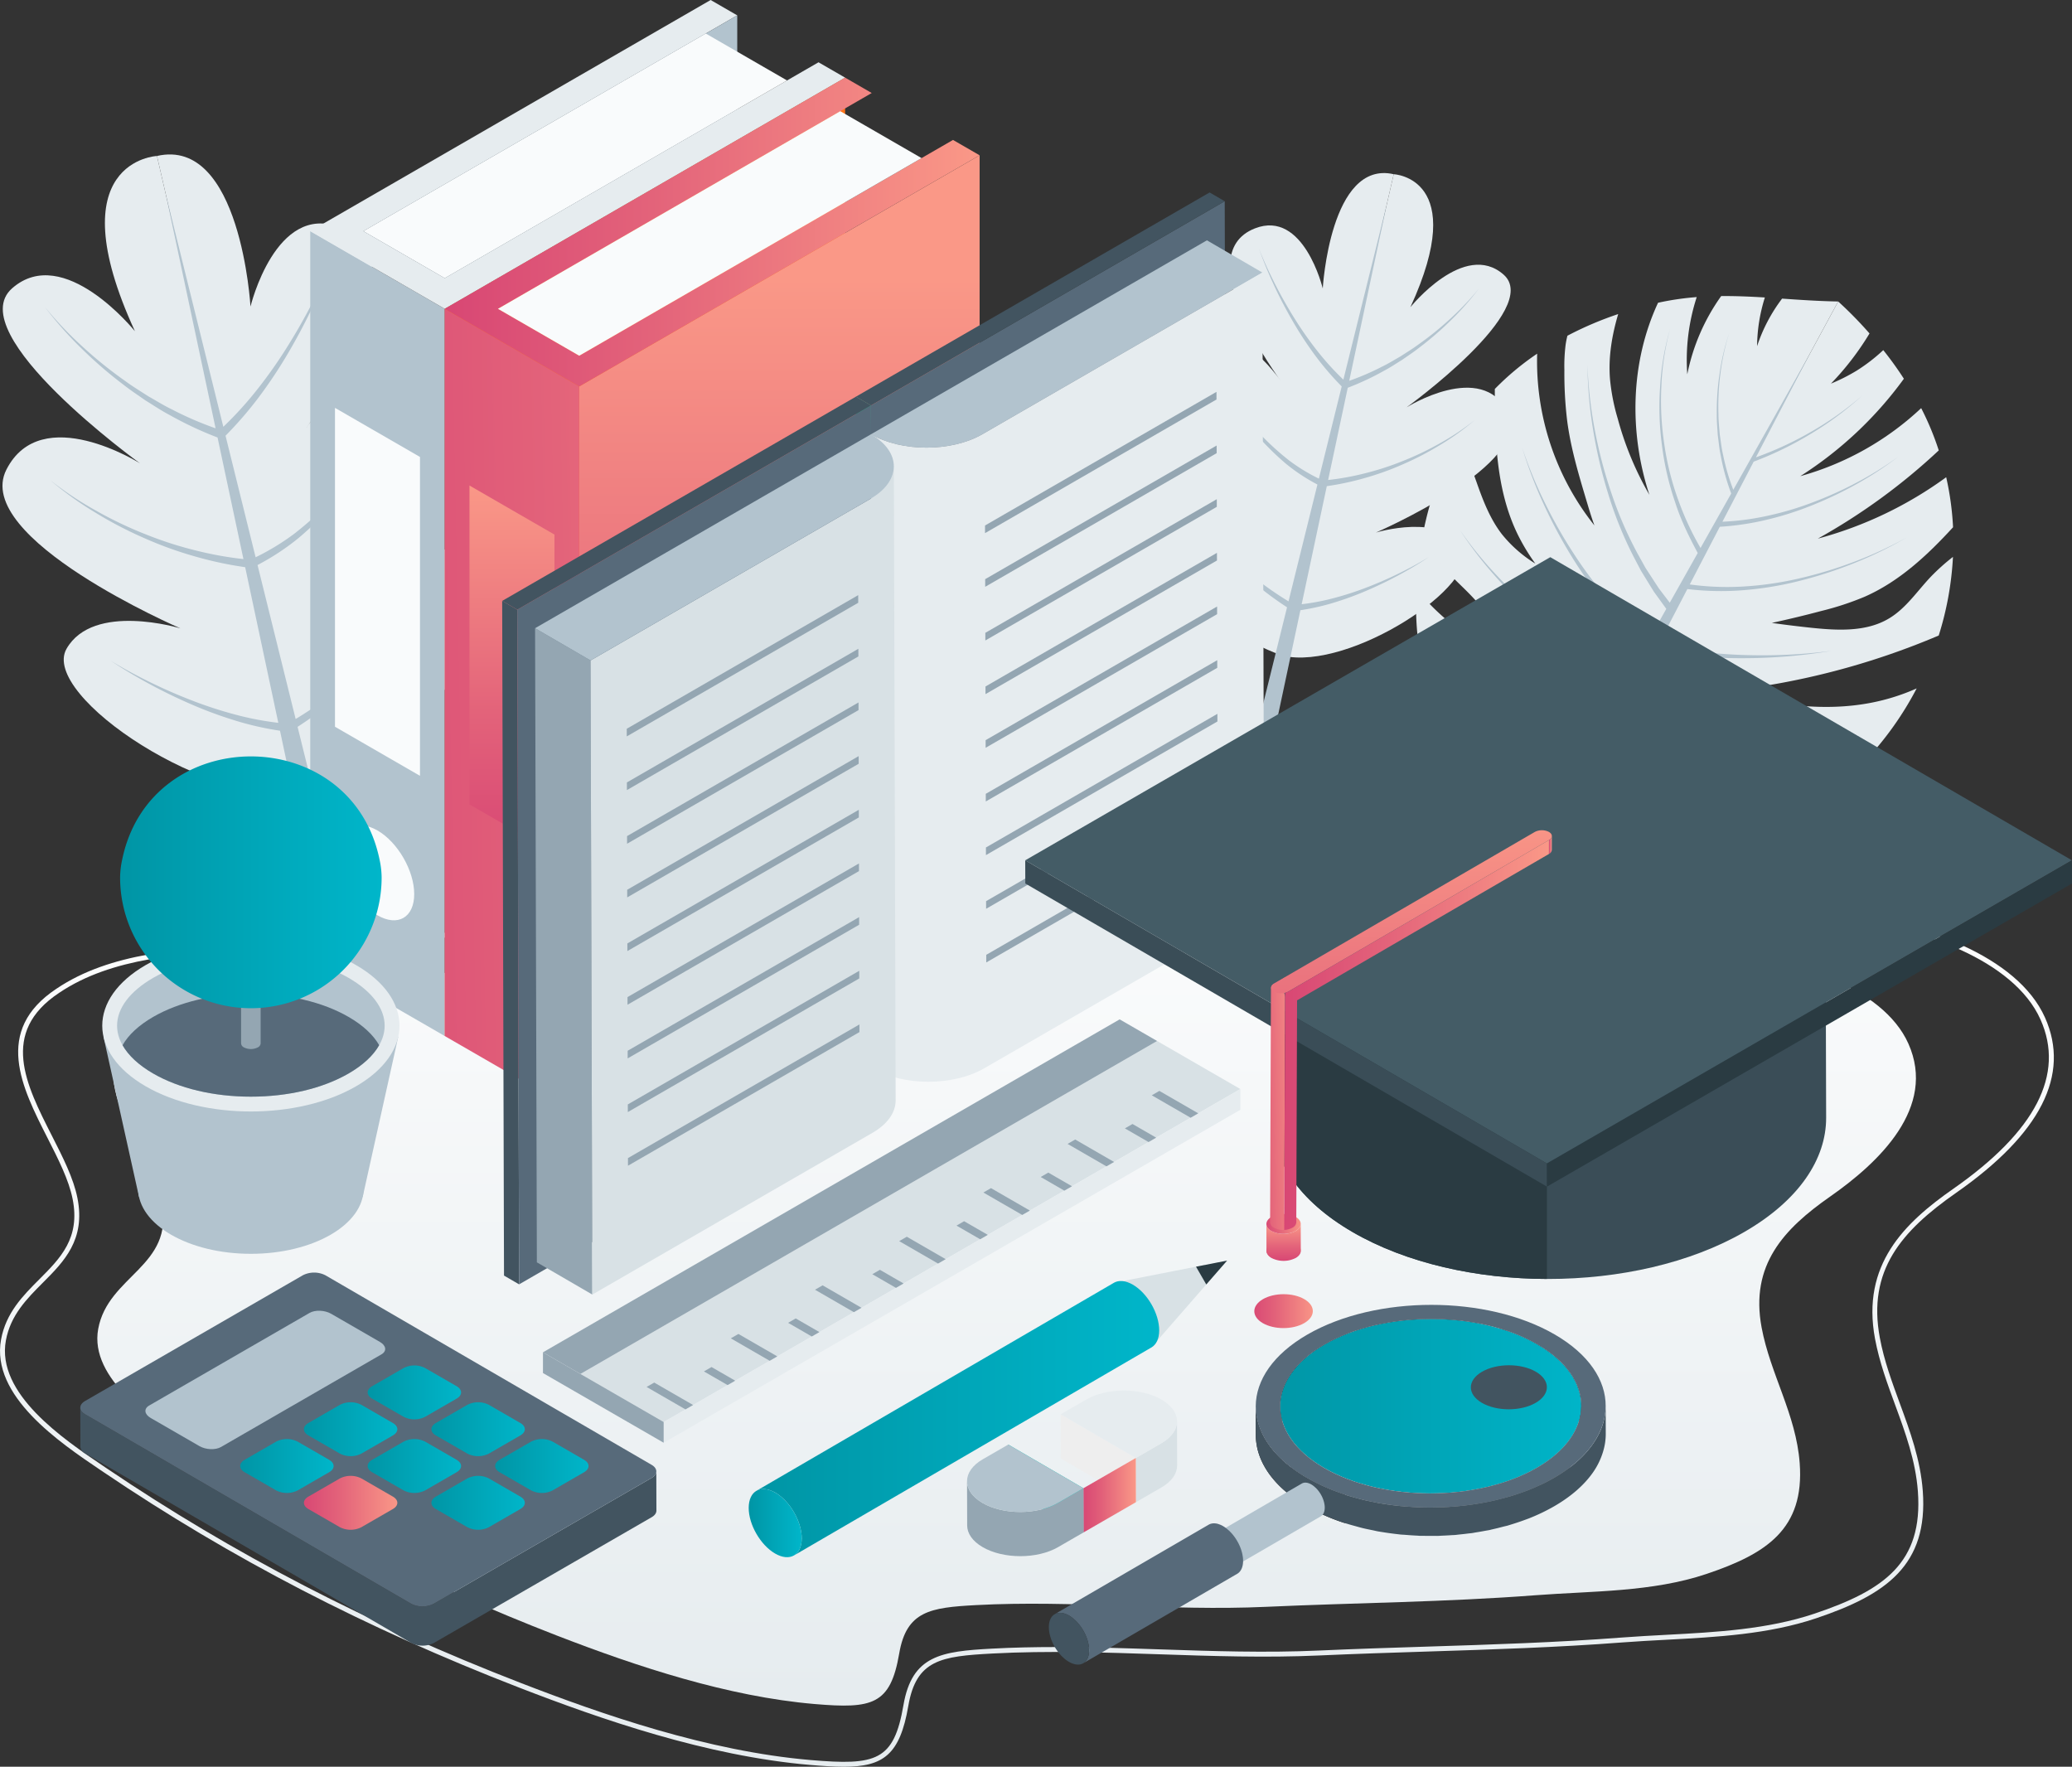
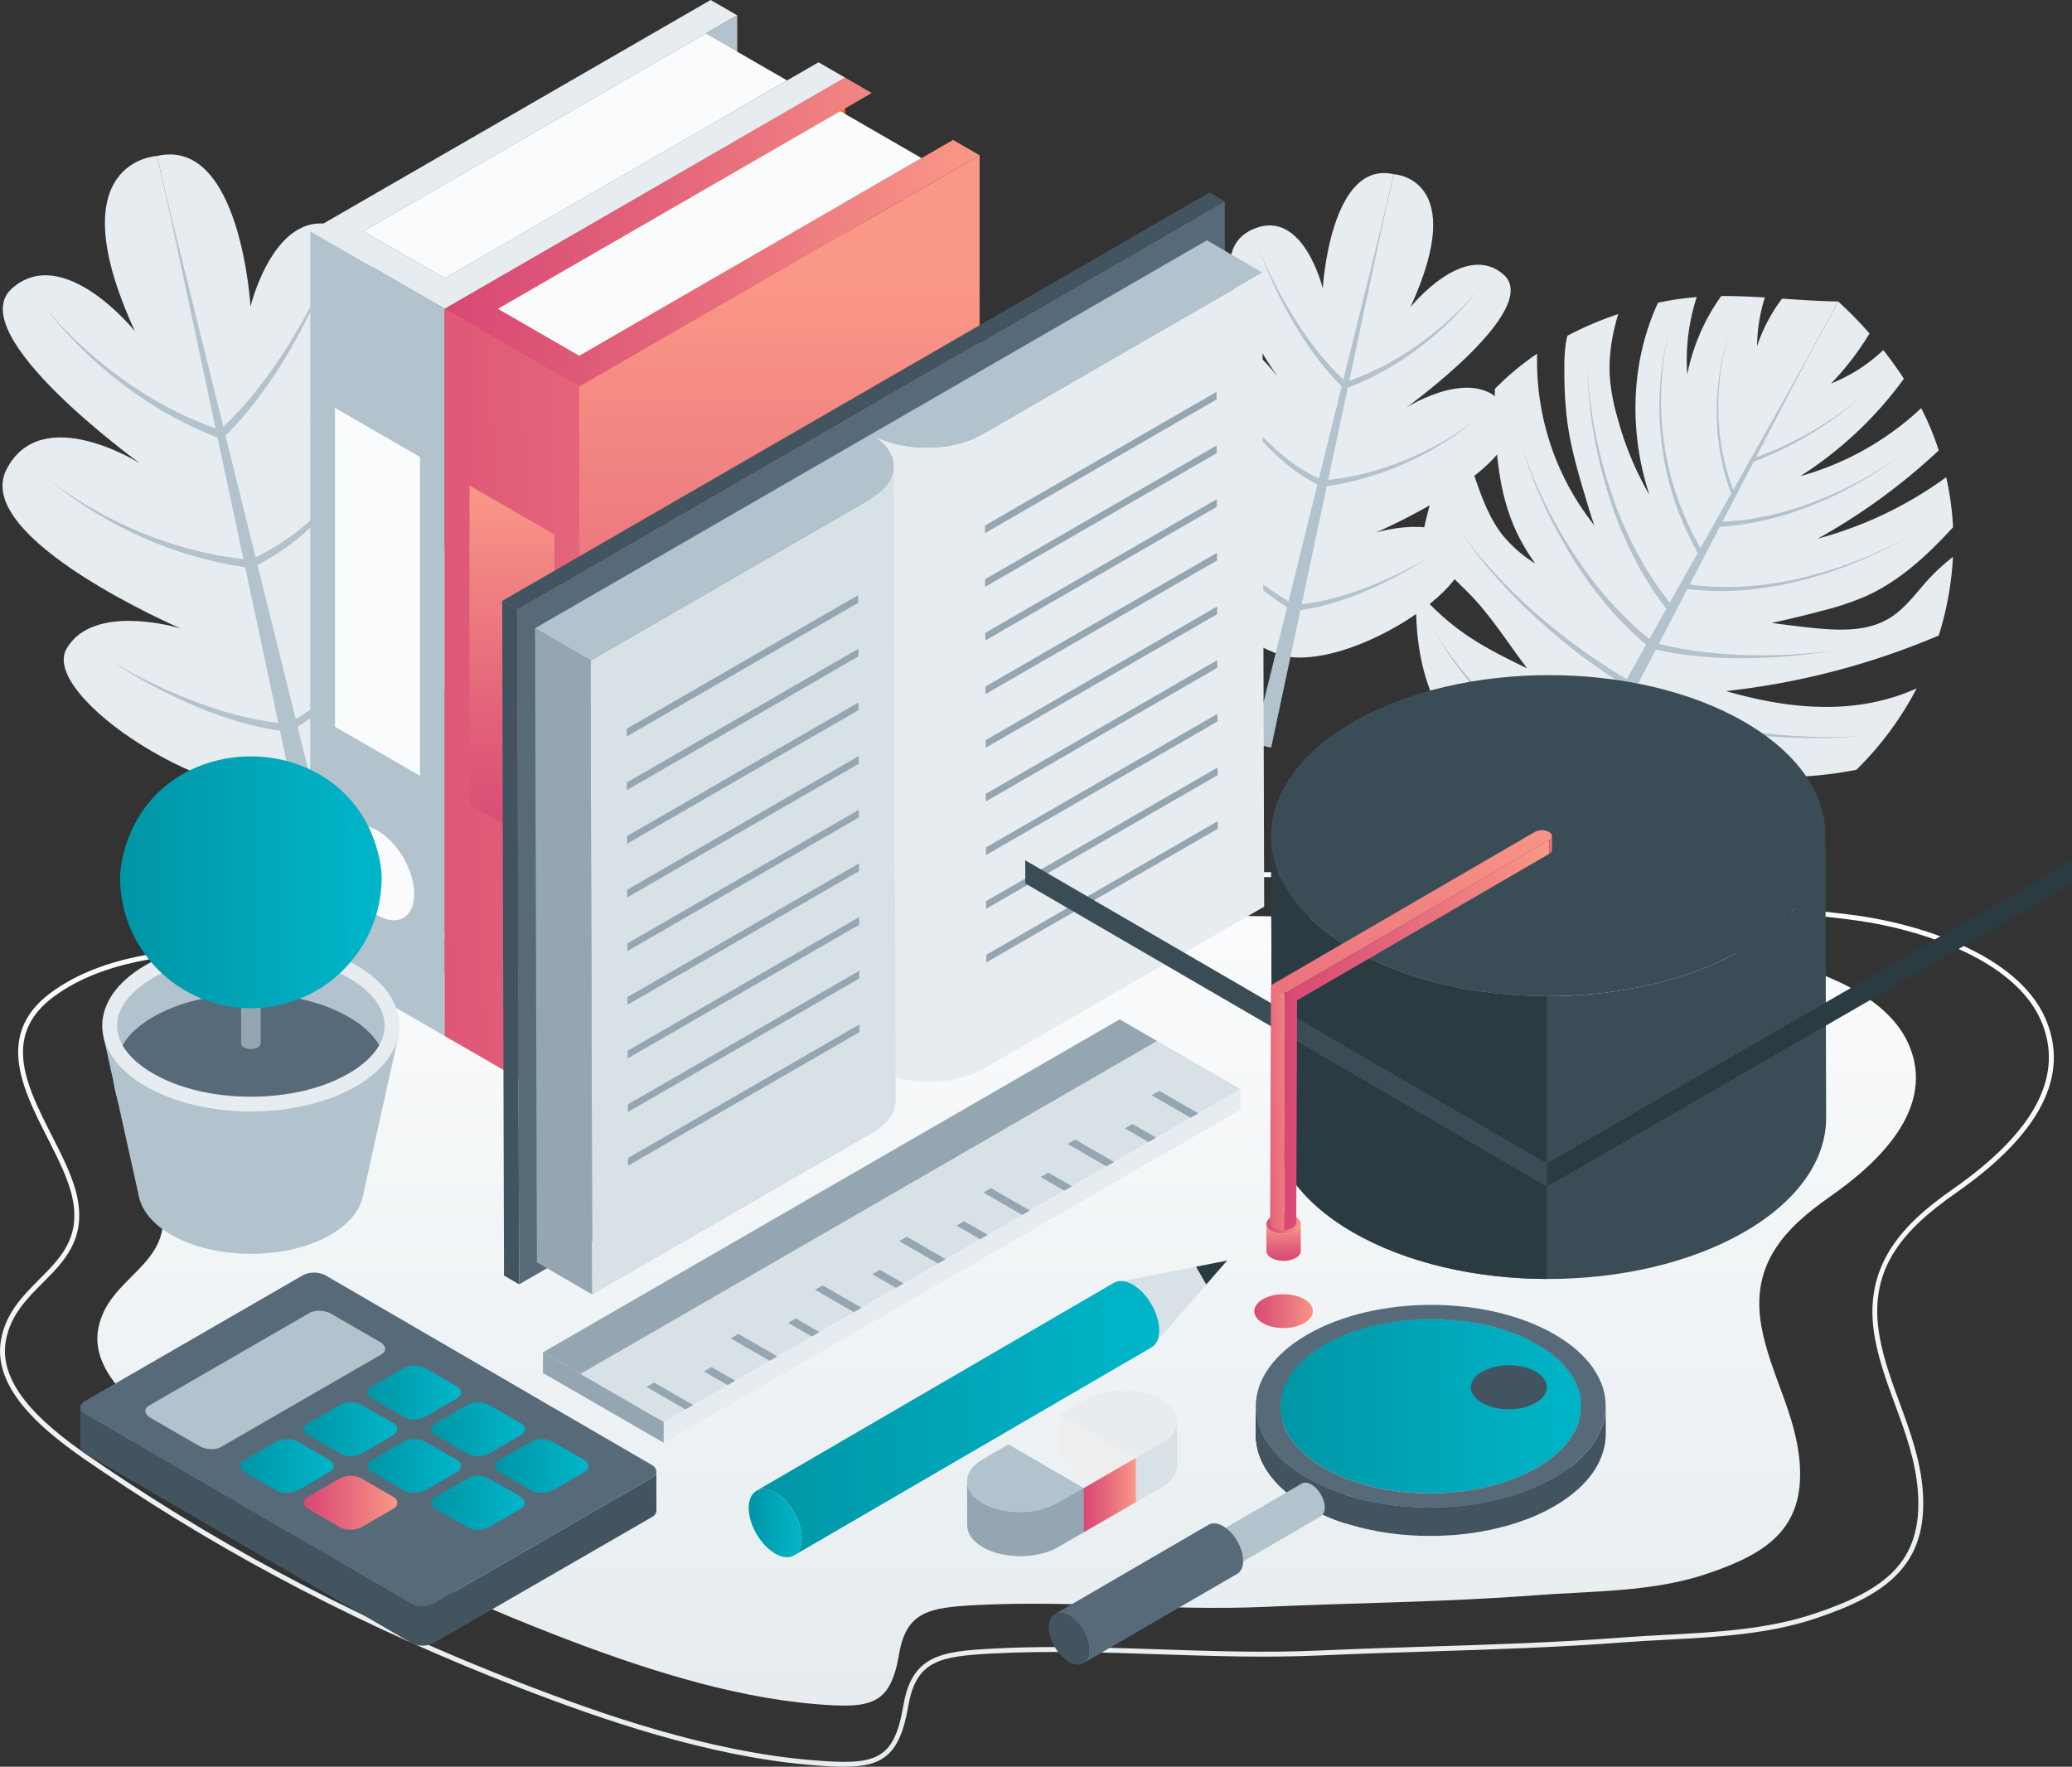
<svg xmlns="http://www.w3.org/2000/svg" xmlns:xlink="http://www.w3.org/1999/xlink" id="Group_6387" data-name="Group 6387" width="1055.339" height="899.863" viewBox="0 0 1055.339 899.863">
  <rect x="0" y="0" width="1055.339" height="899.863" fill="#333333" stroke="none" />
  <defs>
    <linearGradient id="linear-gradient" x1="0.5" y1="-0.2" x2="0.5" y2="0.988" gradientUnits="objectBoundingBox">
      <stop offset="0" stop-color="#fff" />
      <stop offset="1" stop-color="#e6ecef" />
    </linearGradient>
    <linearGradient id="linear-gradient-2" x1="0.5" y1="0" x2="0.5" y2="1" xlink:href="#linear-gradient" />
    <linearGradient id="linear-gradient-4" x1="1" y1="0.5" x2="0" y2="0.5" gradientUnits="objectBoundingBox">
      <stop offset="0" stop-color="#00b6ca" />
      <stop offset="1" stop-color="#0095a5" />
    </linearGradient>
    <linearGradient id="linear-gradient-6" x1="0.5" y1="0.126" x2="0.5" y2="0.933" gradientUnits="objectBoundingBox">
      <stop offset="0" stop-color="#fa9887" />
      <stop offset="0.614" stop-color="#e3637a" />
      <stop offset="1" stop-color="#d84774" />
    </linearGradient>
    <linearGradient id="linear-gradient-7" x1="4.062" y1="0.07" x2="-1.137" y2="0.698" xlink:href="#linear-gradient-6" />
    <linearGradient id="linear-gradient-8" x1="0.5" y1="0" x2="0.5" y2="1" xlink:href="#linear-gradient-6" />
    <linearGradient id="linear-gradient-9" x1="1" y1="0.5" x2="0" y2="0.5" xlink:href="#linear-gradient-6" />
    <clipPath id="clip-path">
      <path id="Path_8200" data-name="Path 8200" d="M461.575,394.337a47.529,47.529,0,0,1,4.293-4.243q-.019-7.239-.04-14.48a47.529,47.529,0,0,0-4.3,4.243Q461.555,387.1,461.575,394.337Z" transform="translate(-461.532 -375.614)" fill="none" />
    </clipPath>
    <clipPath id="clip-path-2">
      <path id="Path_8202" data-name="Path 8202" d="M466.052,391.789a1.193,1.193,0,0,0,0-.365c0-.941-.005-1.885-.008-2.826q0-1.6-.008-3.191-.015-4.051-.025-8.1a40.19,40.19,0,0,0-2.768,3.484q.022,7.239.042,14.48A40.071,40.071,0,0,1,466.052,391.789Z" transform="translate(-463.241 -377.309)" fill="none" />
    </clipPath>
    <clipPath id="clip-path-3">
      <path id="Path_8204" data-name="Path 8204" d="M464.393,396.983a34.674,34.674,0,0,1,2.34-3.8q-.023-7.239-.043-14.48a35.007,35.007,0,0,0-2.338,3.8Q464.375,389.743,464.393,396.983Z" transform="translate(-464.353 -378.701)" fill="none" />
    </clipPath>
    <clipPath id="clip-path-4">
      <path id="Path_8206" data-name="Path 8206" d="M467.235,394.7a3.638,3.638,0,0,0,0-.791c-.005-.866-.005-1.732-.008-2.6q-.008-1.693-.01-3.387-.011-3.852-.022-7.71a30.57,30.57,0,0,0-1.917,4.43q.023,7.243.043,14.483A30.317,30.317,0,0,1,467.235,394.7Z" transform="translate(-465.278 -380.219)" fill="none" />
    </clipPath>
    <clipPath id="clip-path-5">
      <path id="Path_8208" data-name="Path 8208" d="M466.093,398.161q.229-.849.518-1.69-.023-7.243-.043-14.483-.285.845-.516,1.692Q466.072,390.92,466.093,398.161Z" transform="translate(-466.053 -381.989)" fill="none" />
    </clipPath>
    <clipPath id="clip-path-6">
      <path id="Path_8229" data-name="Path 8229" d="M405.362,385.726l.043,14.48c.03,11.3,7.457,22.573,22.282,31.191,29.864,17.354,78.386,17.354,108.443,0,15.116-8.728,22.67-20.185,22.638-31.629l-.04-14.48c.033,11.442-7.522,22.9-22.638,31.626-30.057,17.354-78.582,17.354-108.443,0C412.821,408.3,405.395,397.02,405.362,385.726Z" transform="translate(-405.362 -385.288)" fill="none" />
    </clipPath>
    <linearGradient id="linear-gradient-25" x1="1" y1="0.5" x2="0" y2="0.5" xlink:href="#linear-gradient-6" />
    <linearGradient id="linear-gradient-30" x1="1" y1="0.5" x2="0" y2="0.5" xlink:href="#linear-gradient-6" />
    <linearGradient id="linear-gradient-31" x1="1.909" y1="-0.12" x2="-1.388" y2="1.351" xlink:href="#linear-gradient-6" />
    <linearGradient id="linear-gradient-33" x1="1" y1="0.5" x2="0" y2="0.5" xlink:href="#linear-gradient-6" />
    <linearGradient id="linear-gradient-34" x1="0.517" y1="-0.126" x2="0.447" y2="2.434" xlink:href="#linear-gradient-6" />
  </defs>
  <path id="Path_8113" data-name="Path 8113" d="M651.188,303.21c-66.284,6.04-132.556,11.872-198.977,15.254-29.7,1.512-64.427,2.42-89.971,19.662-39.424,26.182,1.887,64.021,7.837,93.9,6.4,32.147-27.326,36.665-32.35,63.951C333.047,521.414,366,542.928,383.6,554.825c59.383,40.162,121.049,71.528,187.8,97.357,40.98,15.854,87.085,31.093,131.177,34.848,29.454,2.511,38.64.471,43.135-25.749,3.712-21.644,15.834-23.381,39.036-24.628,49.225-2.641,98.541,3.111,147.742.876,45.946-2.085,91.342-2.39,137.254-5.9,28.723-2.2,59.473-1.537,87.162-10.858,30.555-10.285,49.937-22.863,47.453-56.407-1.842-24.883-14.946-45.278-19.4-69.105-5.945-31.817,11.226-50.159,34.933-66.717,24.7-17.254,54.394-45.256,39.811-77.891-13.166-29.461-59.618-42.607-88.294-46.024C1054.6,290.71,939.841,280.195,822.161,288.6,765.1,292.675,708.138,298.019,651.188,303.21Z" transform="translate(-287.709 180.884)" fill="url(#linear-gradient)" />
  <g id="Group_6301" data-name="Group 6301" transform="translate(0 444.233)">
    <path id="Path_8114" data-name="Path 8114" d="M739.012,732.341c20.057,0,28.56-6.083,32.83-30.963,4.045-23.587,16.748-25.306,42.805-26.705,28.37-1.517,57.258-.551,85.192.393,26.63.9,54.174,1.827,81.24.6,18.415-.833,37.048-1.427,55.068-2,32.575-1.034,66.256-2.1,99.6-4.653,7.3-.558,14.881-.961,22.208-1.352,25.559-1.357,51.989-2.761,76.291-10.941,35.606-11.98,57.11-27,54.309-64.815-1.187-16.032-6.538-30.59-11.715-44.667-3.93-10.7-8-21.759-10.155-33.313-6.415-34.337,10.889-54.374,38.843-73.9,43.075-30.082,58.307-60.119,45.273-89.275-14.145-31.659-62.96-48.109-100.459-52.575-145.457-17.331-268.075-27.028-393.695-18.065-57.488,4.11-115.825,9.442-172.242,14.6l-20.4,1.865c-75.621,6.891-149.667,13.391-224.114,17.181L435,314c-32.543,1.612-69.425,3.437-97.1,22.117-32.23,21.4-17.531,50.307-4.566,75.806,5.617,11.049,10.924,21.479,12.868,31.241,3.97,19.925-6.185,30.1-16.933,40.875-8.36,8.378-17,17.041-19.516,30.69-5.289,28.74,29.739,52.389,50.667,66.519l1.539,1.039c64.762,43.792,134.05,79.708,211.823,109.8,41.233,15.952,95.335,34.84,148.125,39.336C728.386,731.971,734.054,732.341,739.012,732.341ZM846.86,671.379c-10.8,0-21.6.22-32.345.8-25.914,1.392-40.79,3.412-45.143,28.778-4.874,28.438-13.872,30.82-47.256,27.972-52.472-4.47-106.353-23.284-147.431-39.176-77.6-30.022-146.721-65.851-211.325-109.535l-1.539-1.039c-20.42-13.789-54.6-36.865-49.606-63.994,2.373-12.886,10.738-21.269,18.826-29.376,10.738-10.766,21.847-21.9,17.614-43.131-2.01-10.1-7.392-20.681-13.089-31.887-13.106-25.772-26.655-52.419,3.725-72.592,27.1-18.292,63.616-20.1,95.83-21.7l4.9-.245c74.494-3.792,148.565-10.293,224.211-17.186l20.4-1.865c56.4-5.156,114.731-10.488,172.192-14.593,125.43-8.956,247.9.738,393.217,18.05,36.853,4.39,84.757,20.41,98.476,51.113,12.473,27.9-2.476,56.905-44.425,86.2-24.875,17.371-46.923,38.65-39.867,76.409,2.193,11.759,6.3,22.921,10.265,33.716,5.116,13.917,10.4,28.307,11.564,43.989,2.693,36.357-17.249,50.359-52.607,62.259-23.979,8.07-50.237,9.464-75.628,10.813-7.342.391-14.933.793-22.265,1.354-33.286,2.546-66.94,3.615-99.485,4.646-18.03.571-36.67,1.164-55.1,2-26.983,1.224-54.462.3-81.042-.6C882.494,671.977,864.687,671.379,846.86,671.379Z" transform="translate(-309.214 -276.711)" fill="url(#linear-gradient-2)" />
  </g>
  <g id="Group_6302" data-name="Group 6302" transform="translate(22.889 454.175)">
    <path id="Path_8115" data-name="Path 8115" d="M729.148,707.531c18.816,0,26.793-5.709,30.8-29.066,3.777-22.027,15.652-23.634,40.007-24.941,26.563-1.424,53.614-.513,79.776.368,24.933.839,50.715,1.71,76.066.556,17.246-.783,34.693-1.334,51.571-1.87,30.5-.969,62.036-1.97,93.252-4.355,6.841-.523,13.937-.9,20.8-1.267,23.937-1.272,48.69-2.588,71.453-10.25,33.376-11.234,53.533-25.321,50.908-60.78-1.114-15.026-6.125-28.665-10.973-41.857-3.682-10.015-7.484-20.368-9.507-31.178-6-32.117,10.188-50.86,36.337-69.123,40.37-28.2,54.642-56.359,42.422-83.7-13.264-29.679-59-45.1-94.131-49.281-136.208-16.232-251.022-25.311-368.654-16.916-53.734,3.835-108.258,8.821-160.988,13.642l-19.394,1.772c-70.807,6.453-140.138,12.54-209.848,16.09l-4.568.228c-30.487,1.507-65.043,3.219-90.977,20.725-30.237,20.08-16.458,47.183-4.3,71.093,5.259,10.34,10.223,20.11,12.042,29.236,3.707,18.618-5.785,28.132-15.834,38.21-7.835,7.852-15.937,15.975-18.3,28.78-4.958,26.968,27.869,49.135,47.484,62.379l1.434.966C436.661,608,501.543,641.637,574.38,669.822c38.613,14.938,89.27,32.63,138.723,36.84C719.181,707.18,724.5,707.531,729.148,707.531Zm100.979-57.253c-10.118,0-20.243.208-30.307.749-24.305,1.3-38.257,3.2-42.342,27.016-4.556,26.565-12.958,28.78-44.164,26.127-49.133-4.188-99.575-21.8-138.03-36.683C502.624,639.369,437.9,605.82,377.425,564.917l-1.437-.969c-19.106-12.9-51.085-34.495-46.42-59.849,2.218-12.045,10.04-19.887,17.6-27.469,10.07-10.1,20.485-20.538,16.515-40.465-1.885-9.467-6.924-19.381-12.263-29.882-12.255-24.1-24.926-49.028,3.462-67.881,25.366-17.121,59.548-18.811,89.708-20.3l4.573-.23c69.758-3.549,139.116-9.637,209.946-16.095l19.4-1.772c52.715-4.818,107.227-9.8,160.936-13.637,117.44-8.393,232.121.688,368.176,16.9,34.488,4.11,79.31,19.1,92.149,47.819,11.657,26.09-2.33,53.216-41.574,80.629-23.314,16.283-43.977,36.232-37.361,71.636,2.058,11.016,5.9,21.471,9.617,31.581,4.786,13.028,9.737,26.5,10.823,41.178,2.518,33.994-16.137,47.09-49.206,58.224-22.44,7.552-47.021,8.858-70.79,10.122-6.876.363-13.987.741-20.856,1.266-31.163,2.383-62.672,3.382-93.142,4.35-16.883.536-34.342,1.089-51.6,1.875-25.254,1.141-50.983.28-75.868-.561C863.489,650.841,846.82,650.278,830.128,650.278Z" transform="translate(-326.602 -280.683)" fill="url(#linear-gradient-2)" />
  </g>
  <g id="Group_6303" data-name="Group 6303" transform="translate(1.263 78.664)">
    <path id="Path_8116" data-name="Path 8116" d="M703.738,454.756s62.672-19.94,85.513-74.87c17.181-41.321-12.085-68.732-60.424-29.524,0,0,71.773-60.292,37.153-101.412-25.464-30.242-60.935,21.439-60.935,21.439s63.506-84.6,17.439-102.586c-32.725-12.778-45.511,40.33-45.511,40.33S672,121.621,629.331,131.441Z" transform="translate(-550.65 -130.664)" fill="#e6ecef" />
    <path id="Path_8117" data-name="Path 8117" d="M744.155,130.974s-51.255,2.21-11.224,89.255c0,0-36.192-45.008-62.534-21.862s65.158,89.18,65.158,89.18-50.277-31.767-68.074,3.164S756.1,371.575,756.1,371.575s-44.37-13.542-58.019,10.435,75.463,82.639,120.486,72.279Z" transform="translate(-665.474 -130.197)" fill="#e6ecef" />
    <path id="Path_8118" data-name="Path 8118" d="M714.266,397.593a209.151,209.151,0,0,0,23.188,7.174,152.763,152.763,0,0,0,18.373,3.289l-16.876-79.273a187.353,187.353,0,0,1-25.056-5.329,192.187,192.187,0,0,1-26.56-9.579,201.176,201.176,0,0,1-24.953-13.059,170.336,170.336,0,0,1-22.783-16.43,169.854,169.854,0,0,0,23.3,15.549,199.611,199.611,0,0,0,25.229,12.052,189.258,189.258,0,0,0,26.55,8.5,178.622,178.622,0,0,0,23.391,4.17l-13.184-61.926A183.385,183.385,0,0,1,700.331,251.2c-4.185-2.183-8.078-4.859-12.1-7.307-3.852-2.711-7.795-5.279-11.477-8.21a212.819,212.819,0,0,1-21.276-18.43A187.418,187.418,0,0,1,636.9,196.207a187.005,187.005,0,0,0,19.289,20.308,211.492,211.492,0,0,0,21.779,17.522c3.747,2.766,7.745,5.164,11.637,7.7,4.06,2.268,7.985,4.766,12.18,6.761a169.758,169.758,0,0,0,22.107,9.557L698.484,138.714l29.344,118.568A183.7,183.7,0,0,0,743.719,240a239.192,239.192,0,0,0,15.82-22.095q7.3-11.5,13.564-23.639c4.15-8.092,8.012-16.35,11.344-24.831-3.014,8.6-6.571,17.011-10.425,25.281q-5.812,12.4-12.736,24.255a241.311,241.311,0,0,1-15.146,22.913,192.119,192.119,0,0,1-17.188,19.937l15.321,61.911A120.7,120.7,0,0,0,764.155,311.6a178.7,178.7,0,0,0,20.06-18.308,237.038,237.038,0,0,0,17.336-21.076,227.078,227.078,0,0,0,14.831-22.988A226.626,226.626,0,0,1,802.387,272.8a238.127,238.127,0,0,1-16.653,21.862,181.547,181.547,0,0,1-19.674,19.344,123.92,123.92,0,0,1-20.808,13.677l19.411,78.429a208.663,208.663,0,0,0,17.749-12C789.556,388.7,796.527,383,803.13,376.89q9.953-9.113,19.2-19c6.14-6.6,12.077-13.4,17.624-20.523-5.274,7.329-10.961,14.363-16.863,21.206q-8.876,10.254-18.558,19.8c-6.41,6.4-13.216,12.405-20.237,18.162a215.338,215.338,0,0,1-18.651,13.574L788.3,501.618l-11.965,2.753-19.647-92.289a156.85,156.85,0,0,1-20.017-4.35,211.622,211.622,0,0,1-23.156-8.238q-11.3-4.787-22.107-10.565c-7.186-3.865-14.235-7.99-20.993-12.538,6.941,4.26,14.143,8.077,21.457,11.627Q702.858,393.316,714.266,397.593Z" transform="translate(-615.342 -118.563)" fill="#b2c3ce" />
  </g>
  <g id="Group_6304" data-name="Group 6304" transform="translate(584.796 88.143)">
    <path id="Path_8119" data-name="Path 8119" d="M512.168,380.3S464.627,365.173,447.3,323.5c-13.034-31.344,9.166-52.139,45.836-22.4,0,0-54.444-45.736-28.182-76.93,19.314-22.941,46.224,16.263,46.224,16.263S463,176.266,497.948,162.621c24.826-9.692,34.525,30.6,34.525,30.6s3.77-65.626,36.14-58.177Z" transform="translate(-443.541 -134.451)" fill="#e6ecef" />
    <path id="Path_8120" data-name="Path 8120" d="M476.14,134.686s38.88,1.677,8.513,67.706c0,0,27.456-34.142,47.438-16.583s-49.428,67.648-49.428,67.648,38.14-24.095,51.641,2.4-67.22,61.34-67.22,61.34,33.656-10.273,44.012,7.917-57.245,62.687-91.4,54.828Z" transform="translate(-351.069 -134.097)" fill="#e6ecef" />
    <path id="Path_8121" data-name="Path 8121" d="M521.576,336.939a158.393,158.393,0,0,1-17.589,5.439,115.024,115.024,0,0,1-13.937,2.5l12.8-60.134a141.823,141.823,0,0,0,19.006-4.042,145.474,145.474,0,0,0,20.15-7.266,152.828,152.828,0,0,0,18.928-9.9,129.074,129.074,0,0,0,17.284-12.465,128.83,128.83,0,0,1-17.677,11.795A151.623,151.623,0,0,1,541.406,272a143.822,143.822,0,0,1-20.142,6.448,135.327,135.327,0,0,1-17.744,3.161l10-46.975a139.093,139.093,0,0,0,18.625-8.743c3.174-1.657,6.13-3.687,9.179-5.542,2.921-2.058,5.912-4,8.706-6.228a161.674,161.674,0,0,0,16.137-13.982,142.17,142.17,0,0,0,14.1-15.967,141.9,141.9,0,0,1-14.63,15.406,161.414,161.414,0,0,1-16.523,13.291c-2.844,2.1-5.875,3.917-8.826,5.84-3.081,1.722-6.057,3.617-9.241,5.131a128.751,128.751,0,0,1-16.771,7.249l19.274-90.531L511.289,230.5a139.78,139.78,0,0,1-12.055-13.109,181.7,181.7,0,0,1-12-16.761q-5.534-8.722-10.29-17.932c-3.146-6.14-6.078-12.4-8.606-18.836,2.285,6.523,4.984,12.9,7.91,19.179s6.165,12.405,9.662,18.4A183.249,183.249,0,0,0,497.4,218.823a146.005,146.005,0,0,0,13.041,15.124l-11.624,46.965a91.783,91.783,0,0,1-15.081-9.2,135.727,135.727,0,0,1-15.216-13.89,179.587,179.587,0,0,1-13.151-15.99,171.614,171.614,0,0,1-11.251-17.436,172.086,172.086,0,0,0,10.616,17.882,180.605,180.605,0,0,0,12.633,16.585,137.74,137.74,0,0,0,14.926,14.673,93.983,93.983,0,0,0,15.784,10.375l-14.726,59.5a159.084,159.084,0,0,1-13.464-9.1c-5.419-4.113-10.706-8.43-15.717-13.069q-7.551-6.912-14.568-14.41c-4.656-5-9.161-10.163-13.369-15.567,4,5.559,8.315,10.893,12.793,16.087s9.189,10.19,14.077,15.016c4.861,4.853,10.025,9.412,15.351,13.777a162.528,162.528,0,0,0,14.147,10.3l-17.181,69.415,9.076,2.09L489.4,347.93a119.771,119.771,0,0,0,15.184-3.3,160.641,160.641,0,0,0,17.564-6.25q8.572-3.631,16.771-8.015c5.452-2.931,10.8-6.06,15.927-9.512-5.266,3.234-10.728,6.128-16.278,8.821S527.336,334.776,521.576,336.939Z" transform="translate(-411.861 -125.272)" fill="#b2c3ce" />
  </g>
  <g id="Group_6305" data-name="Group 6305" transform="translate(721.232 150.791)">
    <path id="Path_8122" data-name="Path 8122" d="M329.726,409.274c12.448,15.787,32.1,25.667,52.237,27.677,23.386,2.355,47.133-5.054,66.852-17.852.583-.37,1.166-.743,1.735-1.159-4.27-.786-8.521-1.677-12.773-2.566-19.359-4.148-39.774-9.171-55.611-20.458a190.869,190.869,0,0,0,91.53,4.178,164.806,164.806,0,0,0,30.69-41.443,106.011,106.011,0,0,1-12.12,4.546c-27.509,8.5-57.028,4.926-84.97-3.184a382.792,382.792,0,0,0,108.318-28.3,160.069,160.069,0,0,0,7.256-40.047,106.629,106.629,0,0,0-11.449,10.29c-6.816,7.229-12.475,15.844-20.978,20.973-11.494,6.986-25.949,6.258-39.333,4.888q-10.239-1.078-20.51-2.518c8.443-1.842,16.858-3.85,25.208-6.085a147.145,147.145,0,0,0,21.955-7.2c17.677-7.757,31.989-21.078,45.151-35.444a148.474,148.474,0,0,0-3.492-25.481,198.1,198.1,0,0,1-65.383,31.281,312.133,312.133,0,0,0,61.593-44.938,143.321,143.321,0,0,0-8.953-21.532,147.451,147.451,0,0,1-61.558,34.65,194.057,194.057,0,0,0,52.75-49.614,174.829,174.829,0,0,0-10.5-14.583,88.65,88.65,0,0,1-13.514,10.433,93.423,93.423,0,0,1-13.134,6.631,142.012,142.012,0,0,0,19.639-25.554,199.114,199.114,0,0,0-15.96-16.278Z" transform="translate(-249.39 -157.817)" fill="#e6ecef" />
    <path id="Path_8123" data-name="Path 8123" d="M433.439,410.936c-10.7,1.5-29.1-3.579-38.252-9.3a87.4,87.4,0,0,1-26.272-24.725c-13.329-19.587-16.723-44.4-15.617-68.161a122.609,122.609,0,0,0,25.256,23.221c9.8,6.718,20.473,11.965,31.176,17.151-9.637-12.588-18.137-26.355-29.2-37.724-3.895-4.017-8.1-7.745-11.822-11.937a68.981,68.981,0,0,1-12.02-19.184c3.607-18.433,10.092-36.26,19.859-52.042a177.149,177.149,0,0,0,7.3,25.787c3.3,9.422,6.921,18.943,13.061,26.848a66.625,66.625,0,0,0,16.951,14.868,101.452,101.452,0,0,1-8.848-14.6c-11.184-22.7-11.8-48.915-11.779-74.329a137.706,137.706,0,0,1,21.569-17.98,134.231,134.231,0,0,0,29.163,87.483c-1.529-4.15-2.8-8.428-4.06-12.658-4.022-13.439-8.057-26.926-9.842-40.833a200.652,200.652,0,0,1-1.4-25.684,87.146,87.146,0,0,1,.608-12.688,44.071,44.071,0,0,1,.936-4.761,174.515,174.515,0,0,1,25.867-11.034c-3.191,10.756-5.054,21.809-4.188,32.968a104.124,104.124,0,0,0,3.935,20.225,160.812,160.812,0,0,0,16.14,38.858c-10.465-31.854-9.642-67.636,4.413-97.815A143.084,143.084,0,0,1,496.074,160a103.445,103.445,0,0,0-4.816,39.343,103.37,103.37,0,0,1,17.266-39.854c7.409-.073,14.788.258,22.255.713a84.852,84.852,0,0,0-3.965,24.8,83.182,83.182,0,0,1,12.733-24.217c9.2.633,18.658,1.287,28.565,1.459Z" transform="translate(-353.103 -159.479)" fill="#e6ecef" />
    <path id="Path_8124" data-name="Path 8124" d="M447.435,364.592c5.164,1.019,10.285,2.225,15.477,3.089,10.343,1.935,20.761,3.414,31.2,4.621,10.455,1.109,20.943,1.892,31.446,2.158a234.773,234.773,0,0,0,31.456-1.061,234.3,234.3,0,0,1-31.426.223c-10.465-.543-20.893-1.6-31.271-2.984-10.365-1.479-20.69-3.226-30.921-5.424-5.136-1-10.2-2.335-15.3-3.482l-11.5-3.016L451.813,329.5a179.273,179.273,0,0,0,20.483,3.264,230.308,230.308,0,0,0,23.081,1.129,277.825,277.825,0,0,0,45.892-3.742,277.163,277.163,0,0,1-45.859,2.063,227.631,227.631,0,0,1-22.816-1.95,174.257,174.257,0,0,1-19.229-3.745l14.51-27.859a142.525,142.525,0,0,0,27.812.636,170.386,170.386,0,0,0,29.264-4.781,215.348,215.348,0,0,0,28.14-9.169,200.792,200.792,0,0,0,26.553-12.974,200.182,200.182,0,0,1-26.78,12.388,214.528,214.528,0,0,1-28.2,8.531,168.86,168.86,0,0,1-29.091,4.12,138.377,138.377,0,0,1-26.47-1.1l15.294-29.366a138.632,138.632,0,0,0,23.647-3.522,158.894,158.894,0,0,0,23.819-7.609,193.633,193.633,0,0,0,22.5-10.8A175.776,175.776,0,0,0,575.19,231.35a175.191,175.191,0,0,1-21.134,13.111A192.438,192.438,0,0,1,531.4,254.639a157.3,157.3,0,0,1-23.772,6.941,131.88,131.88,0,0,1-21.9,2.791l15.932-30.6a171.97,171.97,0,0,0,29.008-14.11,164.8,164.8,0,0,0,26.3-19.559,164.311,164.311,0,0,1-26.728,18.838,170.742,170.742,0,0,1-27.439,12.635L530.66,178.1l-39.386,70a107.236,107.236,0,0,1-5.169-17.649c-.824-3.389-1.154-6.863-1.7-10.308-.27-3.472-.691-6.944-.7-10.435a127.764,127.764,0,0,1,1.024-20.9,115.825,115.825,0,0,1,4.445-20.48,115.692,115.692,0,0,0-4.858,20.423,128.113,128.113,0,0,0-1.449,20.978c-.06,3.514.293,7.019.5,10.525.476,3.482.743,7,1.507,10.44A113.194,113.194,0,0,0,490.205,250L474.591,277.75a146.368,146.368,0,0,1-11.2-24.047,141.338,141.338,0,0,1-7.234-28.64,147,147,0,0,1-1.522-29.576,131.076,131.076,0,0,1,4.448-29.321,131.288,131.288,0,0,0-5.076,29.286,147.964,147.964,0,0,0,.9,29.784,143.163,143.163,0,0,0,6.7,29.091c2.869,9.054,7.066,17.6,11.552,25.969l-14.245,25.319-3.031-3.977-2.521-3.307-2.275-3.482-4.536-6.986-4.042-7.289a193.089,193.089,0,0,1-13.266-30.613,236.447,236.447,0,0,1-8.513-32.362,216.876,216.876,0,0,1-3.74-33.308,217.412,217.412,0,0,0,2.914,33.454,237.5,237.5,0,0,0,7.745,32.738,195.261,195.261,0,0,0,12.628,31.258l3.92,7.494,4.425,7.214,2.23,3.6,2.483,3.432,3.815,5.269-8.631,15.341a163.069,163.069,0,0,1-19.684-18.743,197.737,197.737,0,0,1-18.44-24.115,245.446,245.446,0,0,1-15.076-26.453,224.607,224.607,0,0,1-11.609-28.2,224.93,224.93,0,0,0,10.848,28.56,247.3,247.3,0,0,0,14.42,27A200.1,200.1,0,0,0,426.935,307a168.169,168.169,0,0,0,19.945,20l-9.895,17.582c-3.289-1.992-6.593-3.965-9.82-6.062-4.063-2.746-8.238-5.339-12.17-8.28-8.065-5.607-15.669-11.842-23.156-18.207a286.909,286.909,0,0,1-21.2-20.5,194.414,194.414,0,0,1-18.6-22.918A194.754,194.754,0,0,0,370.012,292.1a287.53,287.53,0,0,0,20.706,21.184c7.341,6.611,14.823,13.106,22.788,18.986,3.88,3.076,8.01,5.81,12.032,8.7,3.229,2.233,6.543,4.338,9.842,6.47L415.138,383.42a90.093,90.093,0,0,1-20.936-7.935A131.007,131.007,0,0,1,372.861,360.5a181.871,181.871,0,0,1-33.721-40.107,182.723,182.723,0,0,0,32.6,41.353,132.926,132.926,0,0,0,21.229,15.935,92.994,92.994,0,0,0,20.533,8.648l-35.426,62.96,8.856,4.8,33.621-64.559a126.468,126.468,0,0,0,15.176,8.916,136.9,136.9,0,0,0,20,8.25,145.378,145.378,0,0,0,20.926,5.266,125.636,125.636,0,0,0,21.414,2.07,125.486,125.486,0,0,1-21.254-2.893,143.992,143.992,0,0,1-20.533-6.028,134.731,134.731,0,0,1-19.384-8.893,124.936,124.936,0,0,1-14.856-9.557l13-24.963Z" transform="translate(-329.68 -149.429)" fill="#b2c3ce" />
  </g>
  <g id="Group_6308" data-name="Group 6308" transform="translate(381.341 642.067)">
    <g id="Group_6306" data-name="Group 6306" transform="translate(186.009)">
      <path id="Path_8125" data-name="Path 8125" d="M535.094,355.748,496.485,400.02l-19.037-32.973Z" transform="translate(-477.448 -355.747)" fill="#d8e1e5" />
      <path id="Path_8126" data-name="Path 8126" d="M493.275,355.747l-10.6,12.155-5.227-9.053Z" transform="translate(-435.629 -355.747)" fill="#2a3b42" />
    </g>
    <path id="Path_8127" data-name="Path 8127" d="M673.33,360.81c2.46-1.429,5.867-1.226,9.622.941,7.451,4.3,13.469,14.723,13.444,23.321-.01,4.255-1.512,7.246-3.932,8.656L510.394,499.676c2.423-1.407,3.922-4.4,3.935-8.653.025-8.6-5.992-19.018-13.444-23.321-3.755-2.168-7.161-2.373-9.622-.941Z" transform="translate(-487.321 -349.509)" fill="url(#linear-gradient-4)" />
    <g id="Group_6307" data-name="Group 6307" transform="translate(0 116.338)">
      <path id="Path_8128" data-name="Path 8128" d="M577.564,404.079c-7.454-4.3-13.539-.869-13.564,7.729-.023,8.563,6.022,19,13.476,23.3s13.507.851,13.532-7.712C591.033,418.8,585.016,408.382,577.564,404.079Z" transform="translate(-564 -402.225)" fill="url(#linear-gradient-4)" />
    </g>
  </g>
  <g id="Group_6311" data-name="Group 6311" transform="translate(158.015 0)">
    <g id="Group_6309" data-name="Group 6309" transform="translate(0)">
      <path id="Path_8129" data-name="Path 8129" d="M555.17,603.166,759.106,485.424V115.037L555.17,232.779Z" transform="translate(-486.67 -75.488)" fill="#ff7419" />
      <path id="Path_8130" data-name="Path 8130" d="M636.644,516.664l68.5,39.548V185.825l-68.5-39.549Z" transform="translate(-636.644 -28.533)" fill="#b2c3ce" />
      <path id="Path_8131" data-name="Path 8131" d="M641.681,344.645l43.285,24.991V207.224l-43.285-24.991Z" transform="translate(-629.074 25.513)" fill="#f9fbfc" />
      <path id="Path_8132" data-name="Path 8132" d="M568.722,224.8l-13.552-7.825L759.106,99.237l13.552,7.824L582.274,216.979l41.4,23.9L814.054,130.961l13.552,7.825L623.67,256.528,610.118,248.7h0l-41.4-23.9Z" transform="translate(-555.17 -99.237)" fill="#e6ecef" />
      <path id="Path_8133" data-name="Path 8133" d="M642.852,280.562c0,11.932,8.378,26.44,18.71,32.4s18.711,1.131,18.711-10.8-8.378-26.44-18.711-32.407S642.852,268.63,642.852,280.562Z" transform="translate(-627.312 153.232)" fill="#f9fbfc" />
      <path id="Path_8134" data-name="Path 8134" d="M767.506,102.363v47.8L618.519,236.18l-41.4-23.9Z" transform="translate(-550.019 -94.538)" fill="#b2c3ce" />
      <path id="Path_8135" data-name="Path 8135" d="M782.743,129.959l-41.4-23.9L566.986,206.724l41.4,23.9Z" transform="translate(-539.882 -88.982)" fill="#f9fbfc" />
    </g>
    <g id="Group_6310" data-name="Group 6310" transform="translate(68.5 39.549)">
      <path id="Path_8136" data-name="Path 8136" d="M527.8,618.967,731.74,501.225V130.837L527.8,248.579Z" transform="translate(-459.304 -91.288)" fill="url(#linear-gradient-6)" />
      <path id="Path_8137" data-name="Path 8137" d="M609.278,532.463l68.5,39.549V201.624l-68.5-39.548Z" transform="translate(-609.278 -44.334)" fill="url(#linear-gradient-7)" />
      <path id="Path_8138" data-name="Path 8138" d="M614.314,360.445,657.6,385.436V223.023l-43.286-24.991Z" transform="translate(-601.707 9.712)" fill="url(#linear-gradient-8)" />
      <path id="Path_8139" data-name="Path 8139" d="M541.356,224.954h0L731.739,115.037l13.552,7.824L554.908,232.778l41.4,23.9L786.688,146.761l13.552,7.824L609.856,264.5h0L596.3,272.327l-68.5-39.548Z" transform="translate(-527.804 -115.037)" fill="url(#linear-gradient-9)" />
      <path id="Path_8140" data-name="Path 8140" d="M615.486,296.362c0,11.932,8.378,26.44,18.711,32.4s18.71,1.131,18.71-10.8-8.378-26.44-18.71-32.407S615.486,284.43,615.486,296.362Z" transform="translate(-599.947 137.432)" fill="url(#linear-gradient-8)" />
      <path id="Path_8141" data-name="Path 8141" d="M740.14,118.163v47.8L591.152,251.981l-41.4-23.9Z" transform="translate(-522.652 -110.338)" fill="url(#linear-gradient-9)" />
      <path id="Path_8142" data-name="Path 8142" d="M755.376,145.759l-41.4-23.9L539.619,222.525l41.4,23.9Z" transform="translate(-512.515 -104.782)" fill="#f9fbfc" />
    </g>
  </g>
  <g id="Group_6326" data-name="Group 6326" transform="translate(255.774 98.028)">
    <g id="Group_6320" data-name="Group 6320" transform="translate(0)">
      <g id="Group_6315" data-name="Group 6315" transform="translate(180.157)" style="isolation: isolate">
        <g id="Group_6312" data-name="Group 6312" transform="translate(0 104.021)">
          <path id="Path_8143" data-name="Path 8143" d="M549.536,179.957l.933,343.631,7.691,4.47-.933-343.631Z" transform="translate(-549.536 -179.957)" fill="#3c9" />
        </g>
        <g id="Group_6313" data-name="Group 6313" transform="translate(7.691 4.469)">
          <path id="Path_8144" data-name="Path 8144" d="M477.557,244.206l.933,343.631L658.659,483.817l-.933-343.631Z" transform="translate(-477.557 -140.185)" fill="#576a7a" />
        </g>
        <g id="Group_6314" data-name="Group 6314" transform="translate(0)">
          <path id="Path_8145" data-name="Path 8145" d="M477.93,242.42l7.691,4.47L665.789,142.869,658.1,138.4Z" transform="translate(-477.93 -138.4)" fill="#425460" />
        </g>
      </g>
      <g id="Group_6319" data-name="Group 6319" transform="translate(0 104.021)" style="isolation: isolate">
        <g id="Group_6316" data-name="Group 6316" transform="translate(0 104.014)">
          <path id="Path_8146" data-name="Path 8146" d="M621.51,221.511l.933,343.632,7.691,4.469L629.2,225.98Z" transform="translate(-621.51 -221.511)" fill="#425460" />
        </g>
        <g id="Group_6317" data-name="Group 6317" transform="translate(7.691 4.469)">
          <path id="Path_8147" data-name="Path 8147" d="M549.536,285.756l.932,343.632L730.625,525.374l-.933-343.631Z" transform="translate(-549.536 -181.742)" fill="#576a7a" />
        </g>
        <g id="Group_6318" data-name="Group 6318" transform="translate(0)">
          <path id="Path_8148" data-name="Path 8148" d="M549.908,283.97l7.691,4.469L737.756,184.426l-7.691-4.47Z" transform="translate(-549.908 -179.957)" fill="#425460" />
        </g>
      </g>
    </g>
    <g id="Group_6323" data-name="Group 6323" transform="translate(16.756 221.945)">
      <g id="Group_6322" data-name="Group 6322" transform="translate(0)" style="isolation: isolate">
        <g id="Group_6321" data-name="Group 6321">
          <path id="Path_8149" data-name="Path 8149" d="M606.609,227.068l.916,322.976,28.251,16.417-.916-322.976Z" transform="translate(-606.609 -227.068)" fill="#94a6b2" />
        </g>
      </g>
    </g>
    <g id="Group_6324" data-name="Group 6324" transform="translate(187.849 24.379)">
      <path id="Path_8150" data-name="Path 8150" d="M470.265,246.926c15.6,9.066,40.98,9.066,56.685,0l142.668-82.371-28.25-16.415Z" transform="translate(-470.265 -148.139)" fill="#b2c3ce" />
    </g>
    <path id="Path_8151" data-name="Path 8151" d="M526.584,237.068,669.252,154.7l.916,322.978L527.5,560.043c-15.7,9.069-41.083,9.069-56.685,0L469.9,237.068C485.5,246.135,510.879,246.135,526.584,237.068Z" transform="translate(-282.05 -113.903)" fill="#e6ecef" />
    <path id="Path_8152" data-name="Path 8152" d="M687.547,210.648c7.9-4.563,11.85-10.55,11.832-16.53l.916,322.975c.017,5.98-3.93,11.97-11.832,16.533L545.805,615.987l-.916-322.975Z" transform="translate(-499.884 -54.65)" fill="#d8e1e5" />
    <g id="Group_6325" data-name="Group 6325" transform="translate(16.756 123.165)">
      <path id="Path_8153" data-name="Path 8153" d="M545.255,286.384,573.5,302.8l142.658-82.364c15.7-9.066,15.787-23.767.185-32.833Z" transform="translate(-545.255 -187.605)" fill="#b2c3ce" />
    </g>
    <path id="Path_8154" data-name="Path 8154" d="M670.545,360.893l-117.89,68.064-.01-3.89L670.535,357Zm.078,27.334L552.733,456.29l-.01-3.89,117.89-68.064Zm.077,27.334L552.81,483.624l-.01-3.89L670.69,411.67Zm.078,27.334-117.89,68.064-.013-3.89L670.768,439Zm-.543-191.335-117.89,68.066-.01-3.892,117.89-68.064Zm.078,27.334-117.89,68.066-.01-3.892L670.3,275Zm-.165-58.557.012,3.89L552.267,292.291l-.01-3.892Zm.243,85.891L552.5,374.289l-.01-3.89,117.89-68.064Zm.078,27.334-117.89,68.064-.01-3.89,117.89-68.064Z" transform="translate(-488.809 -15.244)" fill="#94a6b2" />
    <path id="Path_8155" data-name="Path 8155" d="M597.642,319.53l-117.89,68.064-.01-3.89,117.89-68.064Zm.08,27.334L479.83,414.927l-.01-3.89,117.89-68.064ZM597.8,374.2l-117.89,68.064-.01-3.89,117.89-68.064Zm.078,27.334-117.89,68.064-.01-3.89,117.89-68.064ZM597.334,210.2l-117.89,68.064-.012-3.892,117.89-68.064Zm.078,27.334L479.519,305.6l-.01-3.892L597.4,233.639Zm-.168-58.56.012,3.89L479.364,250.928l-.01-3.892Zm.245,85.891L479.6,332.926l-.01-3.89,117.89-68.064Zm.078,27.334L479.674,360.26l-.01-3.89,117.89-68.064Z" transform="translate(-233.424 -77.416)" fill="#94a6b2" />
  </g>
  <g id="Group_6330" data-name="Group 6330" transform="translate(40.894 648.163)">
    <g id="Group_6327" data-name="Group 6327" transform="translate(0)">
      <path id="Path_8156" data-name="Path 8156" d="M595.937,388.982,762.077,485.53a12.733,12.733,0,0,0,11.567-.015l110.894-64.024c1.615-.931,2.42-2.15,2.418-3.364l.055,19.977c0,1.216-.8,2.435-2.416,3.367L773.7,505.495a12.738,12.738,0,0,1-11.569.015l-166.14-96.549a4.043,4.043,0,0,1-2.365-3.314l-.058-19.977A4.046,4.046,0,0,0,595.937,388.982Z" transform="translate(-593.569 -316.868)" fill="#425460" />
      <path id="Path_8157" data-name="Path 8157" d="M596.021,423.6c-3.207,1.852-3.252,4.848-.062,6.7L762.1,526.846a12.733,12.733,0,0,0,11.567-.015l110.894-64.024c3.209-1.852,3.224-4.833.038-6.686l-166.14-96.549a12.68,12.68,0,0,0-11.542,0Z" transform="translate(-593.591 -358.183)" fill="#576a7a" />
    </g>
    <g id="Group_6329" data-name="Group 6329" transform="translate(33.172 19.438)">
      <path id="Path_8158" data-name="Path 8158" d="M687.249,435.358l81.733-47.188c2.813-1.624,2.46-4.46-.786-6.335L743.368,367.5c-3.249-1.875-8.162-2.078-10.976-.456l-81.733,47.191c-2.811,1.624-2.461,4.46.788,6.335L676.275,434.9C679.522,436.779,684.438,436.982,687.249,435.358Z" transform="translate(-648.76 -365.948)" fill="#b2c3ce" />
      <g id="Group_6328" data-name="Group 6328" transform="translate(48.273 27.871)">
        <path id="Path_8159" data-name="Path 8159" d="M678.62,408.952l-16.042,9.261a12.09,12.09,0,0,1-10.949,0l-16.042-9.261c-3.024-1.745-3.024-4.576,0-6.32l16.042-9.264a12.106,12.106,0,0,1,10.949,0l16.042,9.264C681.643,404.376,681.643,407.207,678.62,408.952Z" transform="translate(-568.389 -354.573)" fill="url(#linear-gradient-4)" />
        <path id="Path_8160" data-name="Path 8160" d="M678.622,393.976l-16.045,9.261a12.106,12.106,0,0,1-10.949,0l-16.042-9.261c-3.024-1.747-3.024-4.576,0-6.32l16.045-9.264a12.1,12.1,0,0,1,10.946,0l16.045,9.264C681.643,389.4,681.643,392.229,678.622,393.976Z" transform="translate(-568.389 -377.083)" fill="url(#linear-gradient-4)" />
        <path id="Path_8161" data-name="Path 8161" d="M652.681,408.952l-16.045,9.261a12.085,12.085,0,0,1-10.946,0l-16.045-9.261c-3.021-1.747-3.021-4.576,0-6.32l16.045-9.264a12.106,12.106,0,0,1,10.949,0l16.042,9.264C655.7,404.376,655.7,407.2,652.681,408.952Z" transform="translate(-477.52 -354.573)" fill="url(#linear-gradient-4)" />
        <path id="Path_8162" data-name="Path 8162" d="M665.65,401.464l-16.042,9.261a12.09,12.09,0,0,1-10.949,0l-16.045-9.261c-3.021-1.747-3.021-4.576,0-6.32l16.045-9.264a12.106,12.106,0,0,1,10.949,0l16.045,9.264C668.674,396.888,668.674,399.717,665.65,401.464Z" transform="translate(-522.955 -365.828)" fill="url(#linear-gradient-4)" />
        <path id="Path_8163" data-name="Path 8163" d="M665.651,416.44,649.608,425.7a12.09,12.09,0,0,1-10.948,0l-16.045-9.261c-3.021-1.745-3.021-4.576,0-6.32l16.045-9.264a12.1,12.1,0,0,1,10.946,0l16.045,9.264C668.674,411.864,668.674,414.7,665.651,416.44Z" transform="translate(-522.955 -343.318)" fill="url(#linear-gradient-4)" />
        <path id="Path_8164" data-name="Path 8164" d="M688.517,393.368l16.045,9.264c3.021,1.745,3.021,4.576,0,6.32l-16.045,9.261a12.085,12.085,0,0,1-10.946,0l-16.045-9.261c-3.024-1.745-3.024-4.576,0-6.32l16.045-9.264A12.1,12.1,0,0,1,688.517,393.368Z" transform="translate(-659.259 -354.573)" fill="url(#linear-gradient-4)" />
        <path id="Path_8165" data-name="Path 8165" d="M691.592,416.44,675.547,425.7a12.09,12.09,0,0,1-10.949,0l-16.042-9.261c-3.024-1.745-3.024-4.576,0-6.32l16.045-9.264a12.1,12.1,0,0,1,10.946,0l16.045,9.264C694.613,411.864,694.613,414.7,691.592,416.44Z" transform="translate(-613.824 -343.318)" fill="url(#linear-gradient-9)" />
        <path id="Path_8166" data-name="Path 8166" d="M691.592,401.464l-16.045,9.261a12.084,12.084,0,0,1-10.946,0l-16.045-9.261c-3.024-1.747-3.024-4.576,0-6.32L664.6,385.88a12.1,12.1,0,0,1,10.946,0l16.045,9.264C694.613,396.888,694.613,399.717,691.592,401.464Z" transform="translate(-613.824 -365.828)" fill="url(#linear-gradient-4)" />
        <path id="Path_8167" data-name="Path 8167" d="M678.62,423.928l-16.042,9.264a12.106,12.106,0,0,1-10.949,0l-16.042-9.264c-3.024-1.745-3.024-4.576,0-6.32l16.042-9.264a12.105,12.105,0,0,1,10.949,0l16.042,9.264C681.643,419.352,681.643,422.183,678.62,423.928Z" transform="translate(-568.389 -332.063)" fill="url(#linear-gradient-9)" />
      </g>
    </g>
  </g>
  <g id="Group_6333" data-name="Group 6333" transform="translate(276.547 519.195)">
    <g id="Group_6331" data-name="Group 6331">
      <path id="Path_8168" data-name="Path 8168" d="M474.747,480.647l42.392,24.475L810.87,335.536l-42.392-24.475Z" transform="translate(-455.66 -300.042)" fill="#d8e1e5" />
      <path id="Path_8169" data-name="Path 8169" d="M785.415,306.659,491.683,476.245l19.086,11.02L804.5,317.678Z" transform="translate(-491.683 -306.659)" fill="#94a6b2" />
    </g>
    <path id="Path_8170" data-name="Path 8170" d="M768.478,331.4,474.747,500.986V490.425L768.478,320.839Z" transform="translate(-413.268 -285.345)" fill="#e6ecef" />
    <path id="Path_8171" data-name="Path 8171" d="M592.095,374.41,653.573,409.9v10.561l-61.478-35.494Z" transform="translate(-592.094 -204.824)" fill="#94a6b2" />
    <g id="Group_6332" data-name="Group 6332" transform="translate(52.794 36.439)">
      <path id="Path_8172" data-name="Path 8172" d="M560.406,369.751l12.056,6.96,3.874-2.237-12.056-6.961Z" transform="translate(-488.331 -251.629)" fill="#94a6b2" />
      <path id="Path_8173" data-name="Path 8173" d="M551.84,363.018l19.8,11.434,3.874-2.237-19.8-11.434Z" transform="translate(-466.072 -261.749)" fill="#94a6b2" />
      <path id="Path_8174" data-name="Path 8174" d="M543.274,359.859l12.056,6.96,3.874-2.237-12.056-6.96Z" transform="translate(-428.317 -266.496)" fill="#94a6b2" />
      <path id="Path_8175" data-name="Path 8175" d="M568.971,372.909l19.8,11.434,3.874-2.237-19.8-11.434Z" transform="translate(-526.086 -246.882)" fill="#94a6b2" />
      <path id="Path_8176" data-name="Path 8176" d="M586.1,382.8l19.8,11.434L609.783,392l-19.8-11.434Z" transform="translate(-586.105 -232.014)" fill="#94a6b2" />
      <path id="Path_8177" data-name="Path 8177" d="M577.537,379.641l12.056,6.961,3.874-2.237-12.056-6.96Z" transform="translate(-548.344 -236.762)" fill="#94a6b2" />
      <path id="Path_8178" data-name="Path 8178" d="M534.708,353.127l19.8,11.434,3.874-2.237-19.8-11.434Z" transform="translate(-406.059 -276.616)" fill="#94a6b2" />
      <path id="Path_8179" data-name="Path 8179" d="M491.878,330.187l12.056,6.96,3.875-2.237-12.056-6.96Z" transform="translate(-248.274 -311.097)" fill="#94a6b2" />
      <path id="Path_8180" data-name="Path 8180" d="M483.313,323.453l19.8,11.434,3.874-2.237-19.8-11.434Z" transform="translate(-226.016 -321.217)" fill="#94a6b2" />
      <path id="Path_8181" data-name="Path 8181" d="M526.142,349.969l12.056,6.96,3.874-2.237-12.056-6.96Z" transform="translate(-368.304 -281.363)" fill="#94a6b2" />
      <path id="Path_8182" data-name="Path 8182" d="M500.444,333.345l19.8,11.434,3.874-2.237-19.8-11.434Z" transform="translate(-286.029 -306.35)" fill="#94a6b2" />
      <path id="Path_8183" data-name="Path 8183" d="M517.576,343.236l19.8,11.434,3.875-2.237L521.45,341Z" transform="translate(-346.045 -291.483)" fill="#94a6b2" />
      <path id="Path_8184" data-name="Path 8184" d="M509.01,340.078l12.056,6.96,3.874-2.237-12.056-6.96Z" transform="translate(-308.287 -296.23)" fill="#94a6b2" />
    </g>
  </g>
  <g id="Group_6335" data-name="Group 6335" transform="translate(52.081 385.264)">
    <g id="Group_6334" data-name="Group 6334" transform="translate(0 93.449)">
      <path id="Path_8185" data-name="Path 8185" d="M664.229,391.875l-18.132-81.7H796.252l-18.132,81.7Z" transform="translate(-645.482 -260.89)" fill="#b2c3ce" />
      <path id="Path_8186" data-name="Path 8186" d="M668.02,365.092c29.561,17.066,77.488,17.066,107.049,0s29.561-44.737,0-61.8-77.488-17.066-107.049,0S638.461,348.023,668.02,365.092Z" transform="translate(-645.851 -290.487)" fill="#e6ecef" />
      <path id="Path_8187" data-name="Path 8187" d="M717.01,365.807c18.916,0,36.583-4.188,49.751-11.787,11.862-6.851,18.393-15.5,18.393-24.365s-6.531-17.517-18.393-24.365c-13.169-7.6-30.835-11.787-49.751-11.787s-36.58,4.188-49.749,11.787c-11.862,6.848-18.393,15.5-18.393,24.367s6.531,17.512,18.393,24.362C680.429,361.619,698.1,365.807,717.01,365.807Z" transform="translate(-641.317 -285.953)" fill="#b2c3ce" />
      <path id="Path_8188" data-name="Path 8188" d="M665.586,313.239c13.169-7.6,30.835-11.789,49.749-11.789s36.583,4.188,49.751,11.789c7.344,4.24,12.631,9.174,15.6,14.418-2.974,5.244-8.26,10.177-15.6,14.42-13.169,7.6-30.835,11.787-49.751,11.787s-36.58-4.188-49.749-11.787c-7.344-4.24-12.633-9.174-15.6-14.418C652.953,322.412,658.242,317.479,665.586,313.239Z" transform="translate(-639.643 -274.009)" fill="#576a7a" />
      <ellipse id="Ellipse_263" data-name="Ellipse 263" cx="57.414" cy="33.148" rx="57.414" ry="33.148" transform="translate(18.28 93.601)" fill="#b2c3ce" />
    </g>
    <path id="Path_8189" data-name="Path 8189" d="M684.064,291.2v50.935a2.479,2.479,0,0,1-1.457,2.035,7.8,7.8,0,0,1-7.046,0,2.483,2.483,0,0,1-1.459-2.035V291.2Z" transform="translate(-603.391 -195.96)" fill="#94a6b2" />
    <path id="Path_8190" data-name="Path 8190" d="M649.483,314.809a66.6,66.6,0,1,0,133.207,0,44.642,44.642,0,0,0-.971-8.681c-14.188-70.634-117.077-70.634-131.264,0A44.444,44.444,0,0,0,649.483,314.809Z" transform="translate(-640.393 -253.153)" fill="url(#linear-gradient-4)" />
  </g>
  <g id="Group_6336" data-name="Group 6336" transform="translate(492.547 708.254)">
    <path id="Path_8191" data-name="Path 8191" d="M500.582,399.644c5.347-3.086,8.017-7.146,8.007-11.2l.063,22.51c.012,4.052-2.658,8.112-8.007,11.2l-12.971,7.489-.063-22.51Z" transform="translate(-401.642 -372.79)" fill="#d8e1e5" />
    <path id="Path_8192" data-name="Path 8192" d="M495.992,387.022l.064,22.509,38.283,22.248-.064-22.509Z" transform="translate(-448.308 -374.926)" fill="#eee" />
    <path id="Path_8193" data-name="Path 8193" d="M487.636,394.285l38.285,22.247,12.969-7.487c10.631-6.138,10.686-16.112.128-22.247-10.586-6.153-27.782-6.137-38.41,0Z" transform="translate(-439.952 -382.19)" fill="#e6ecef" />
    <path id="Path_8194" data-name="Path 8194" d="M506.657,393.18l.064,22.509L545,437.936l-.064-22.509Z" transform="translate(-485.669 -365.67)" fill="#00c3b6" />
    <path id="Path_8195" data-name="Path 8195" d="M495.992,411.323l.064,22.509,26.7-15.413-.064-22.509Z" transform="translate(-436.721 -361.566)" fill="url(#linear-gradient-9)" />
    <path id="Path_8196" data-name="Path 8196" d="M496.017,402.436,534.3,424.683,561,409.27l-38.283-22.248Z" transform="translate(-475.029 -374.926)" fill="url(#linear-gradient-9)" />
    <path id="Path_8197" data-name="Path 8197" d="M514.549,411.693c10.558,6.135,27.779,6.135,38.407,0l12.971-7.489.065,22.508L553.022,434.2c-10.628,6.138-27.849,6.138-38.41,0-5.254-3.054-7.88-7.046-7.892-11.044l-.063-22.51C506.667,404.644,509.3,408.639,514.549,411.693Z" transform="translate(-506.657 -354.447)" fill="#94a6b2" />
    <path id="Path_8198" data-name="Path 8198" d="M514.7,400.669c-10.628,6.135-10.711,16.095-.125,22.247,10.558,6.135,27.779,6.135,38.407,0l12.971-7.489L527.672,393.18Z" transform="translate(-506.683 -365.67)" fill="#b2c3ce" />
  </g>
  <g id="Group_6368" data-name="Group 6368" transform="translate(534.214 664.609)">
    <g id="Group_6359" data-name="Group 6359" transform="translate(105.38)">
      <g id="Group_6358" data-name="Group 6358" transform="translate(0)" style="isolation: isolate">
        <g id="Group_6339" data-name="Group 6339" transform="translate(20.906 27.185)" style="isolation: isolate">
          <g id="Group_6338" data-name="Group 6338" transform="translate(0)" clip-path="url(#clip-path)">
            <g id="Group_6337" data-name="Group 6337" transform="translate(-8.473 -12.273)" style="isolation: isolate">
              <path id="Path_8199" data-name="Path 8199" d="M453.172,407.636l.042,14.48c-.032-11.437,7.514-22.893,22.638-31.624a83.4,83.4,0,0,1,11.054-5.3l-.04-14.48a83.272,83.272,0,0,0-11.056,5.3c-15.121,8.728-22.67,20.185-22.638,31.624" transform="translate(-453.172 -370.711)" fill="#121011" />
            </g>
          </g>
        </g>
        <g id="Group_6342" data-name="Group 6342" transform="translate(18.137 31.428)" style="isolation: isolate">
          <g id="Group_6341" data-name="Group 6341" transform="translate(0)" clip-path="url(#clip-path-2)">
            <g id="Group_6340" data-name="Group 6340" transform="translate(-5.705 -16.515)" style="isolation: isolate">
              <path id="Path_8201" data-name="Path 8201" d="M453.172,407.636l.042,14.48c-.032-11.437,7.514-22.893,22.638-31.624a83.4,83.4,0,0,1,11.054-5.3l-.04-14.48a83.272,83.272,0,0,0-11.056,5.3c-15.121,8.728-22.67,20.185-22.638,31.624" transform="translate(-453.172 -370.711)" fill="#121011" />
            </g>
          </g>
        </g>
        <g id="Group_6345" data-name="Group 6345" transform="translate(15.8 34.912)" style="isolation: isolate">
          <g id="Group_6344" data-name="Group 6344" transform="translate(0)" clip-path="url(#clip-path-3)">
            <g id="Group_6343" data-name="Group 6343" transform="translate(-3.367 -20)" style="isolation: isolate">
              <path id="Path_8203" data-name="Path 8203" d="M453.172,407.636l.042,14.48c-.032-11.437,7.514-22.893,22.638-31.624a83.4,83.4,0,0,1,11.054-5.3l-.04-14.48a83.272,83.272,0,0,0-11.056,5.3c-15.121,8.728-22.67,20.185-22.638,31.624" transform="translate(-453.172 -370.711)" fill="#121011" />
            </g>
          </g>
        </g>
        <g id="Group_6348" data-name="Group 6348" transform="translate(13.882 38.712)" style="isolation: isolate">
          <g id="Group_6347" data-name="Group 6347" transform="translate(0)" clip-path="url(#clip-path-4)">
            <g id="Group_6346" data-name="Group 6346" transform="translate(-1.449 -23.799)" style="isolation: isolate">
              <path id="Path_8205" data-name="Path 8205" d="M453.172,407.636l.042,14.48c-.032-11.437,7.514-22.893,22.638-31.624a83.4,83.4,0,0,1,11.054-5.3l-.04-14.48a83.272,83.272,0,0,0-11.056,5.3c-15.121,8.728-22.67,20.185-22.638,31.624" transform="translate(-453.172 -370.711)" fill="#121011" />
            </g>
          </g>
        </g>
        <g id="Group_6351" data-name="Group 6351" transform="translate(13.367 43.143)" style="isolation: isolate">
          <g id="Group_6350" data-name="Group 6350" transform="translate(0)" clip-path="url(#clip-path-5)">
            <g id="Group_6349" data-name="Group 6349" transform="translate(-0.934 -28.23)" style="isolation: isolate">
              <path id="Path_8207" data-name="Path 8207" d="M453.172,407.636l.042,14.48c-.032-11.437,7.514-22.893,22.638-31.624a83.4,83.4,0,0,1,11.054-5.3l-.04-14.48a83.272,83.272,0,0,0-11.056,5.3c-15.121,8.728-22.67,20.185-22.638,31.624" transform="translate(-453.172 -370.711)" fill="#121011" />
            </g>
          </g>
        </g>
        <path id="Path_8209" data-name="Path 8209" d="M418.13,387.595v0c.949-.829,2.027-1.62,3.081-2.418.511-.386.954-.789,1.487-1.166q2.474-1.754,5.3-3.387a83.279,83.279,0,0,1,11.056-5.3c.2-.078.421-.133.623-.21.618-.238,1.277-.416,1.907-.643,2.228-.808,4.45-1.627,6.778-2.288,1.254-.358,2.561-.628,3.84-.944.733-.18,1.449-.368,2.188-.536.663-.15,1.3-.343,1.97-.483q3.755-.777,7.6-1.322c.909-.128,1.832-.2,2.746-.308.641-.075,1.274-.148,1.917-.213.934-.1,1.857-.235,2.8-.313q3.762-.312,7.554-.406c.791-.02,1.584.018,2.375.013.686-.005,1.364,0,2.05.008,1.146.01,2.29-.023,3.434.017q4.273.146,8.508.566c.323.033.636.1.961.135.759.08,1.494.218,2.25.313,2.2.275,4.41.526,6.573.916.954.17,1.825.5,2.768.688,2.621.538,5.141,1.2,7.667,1.91,1.339.375,2.773.591,4.08,1.016,1.076.348,2.07.8,3.124,1.182,1,.363,1.988.731,2.969,1.124a82.574,82.574,0,0,1,10.7,5.079c.315.183.628.368.936.553.708.426,1.312.886,1.985,1.324.931.606,1.885,1.2,2.748,1.832.763.558,1.449,1.134,2.16,1.707.8.641,1.612,1.276,2.343,1.935.148.135.331.258.478.393.3.278.506.576.793.856a44.217,44.217,0,0,1,3.252,3.494c.215.26.5.5.711.763s.33.523.523.779c.663.886,1.252,1.782,1.81,2.686.23.375.538.738.751,1.116.108.19.168.386.27.576.428.793.776,1.594,1.124,2.4.2.463.473.919.648,1.384.058.158.08.32.135.478.27.756.456,1.519.656,2.285.138.518.343,1.031.448,1.554.028.138.022.275.048.416.148.8.2,1.594.273,2.4.047.528.165,1.056.183,1.587,0,.223.01.445.01.671h0l.04,14.483h0v0c0-.746-.123-1.489-.188-2.235-.073-.808-.13-1.617-.278-2.423-.12-.653-.32-1.3-.491-1.955-.2-.766-.388-1.534-.658-2.3-.223-.626-.518-1.244-.786-1.865-.348-.8-.7-1.6-1.124-2.393-.305-.571-.673-1.129-1.021-1.692-.556-.9-1.146-1.8-1.807-2.686-.39-.521-.811-1.031-1.237-1.542a44.175,44.175,0,0,0-3.249-3.5c-.431-.416-.819-.839-1.272-1.249-.733-.658-1.547-1.294-2.345-1.935-.711-.571-1.4-1.149-2.16-1.7-.864-.628-1.817-1.227-2.748-1.835-.966-.628-1.882-1.274-2.921-1.877a82.356,82.356,0,0,0-10.7-5.076c-.979-.393-1.97-.763-2.971-1.126-2.325-.841-4.766-1.512-7.2-2.2-2.516-.706-5.054-1.372-7.667-1.907-3.071-.633-6.168-1.206-9.331-1.6-.759-.1-1.5-.233-2.265-.315-4.258-.456-8.573-.681-12.891-.716-.688,0-1.377-.015-2.063-.01-4.26.03-8.513.265-12.718.706-.643.068-1.282.138-1.92.215a121.421,121.421,0,0,0-12.32,2.11c-.736.168-1.457.358-2.183.536a104.36,104.36,0,0,0-10.628,3.234c-.623.225-1.284.4-1.9.641a83.761,83.761,0,0,0-11.679,5.512q-2.831,1.633-5.3,3.387c-.5.353-.911.728-1.387,1.086-10.611,8-15.977,17.569-15.95,27.151l-.043-14.48C405.337,403.649,409.6,395.044,418.13,387.595Z" transform="translate(-392.929 -360.404)" fill="#141213" />
        <g id="Group_6352" data-name="Group 6352" transform="translate(12.433 7.208)">
          <path id="Path_8210" data-name="Path 8210" d="M428.016,380.639c-30.057,17.351-30.192,45.473-.353,62.812,29.862,17.354,78.386,17.354,108.443,0,30.034-17.339,30.215-45.458.353-62.812C506.62,363.3,458.053,363.3,428.016,380.639Z" transform="translate(-405.378 -367.633)" fill="url(#linear-gradient-4)" />
        </g>
        <g id="Group_6355" data-name="Group 6355" transform="translate(12.433 51.4)" style="isolation: isolate">
          <g id="Group_6354" data-name="Group 6354" transform="translate(0)" clip-path="url(#clip-path-6)">
            <g id="Group_6353" data-name="Group 6353" transform="translate(0)" style="isolation: isolate">
              <path id="Path_8211" data-name="Path 8211" d="M466.628,385.463l.042,14.48c0,.225,0,.451.01.673l-.04-14.48c-.007-.225-.012-.451-.012-.673" transform="translate(-466.628 -385.025)" fill="#949494" />
              <path id="Path_8212" data-name="Path 8212" d="M466.427,385.732l.04,14.48a26.243,26.243,0,0,0,.5,4.4l-.043-14.483a25.942,25.942,0,0,1-.5-4.4" transform="translate(-466.415 -384.621)" fill="#999" />
              <path id="Path_8213" data-name="Path 8213" d="M465.932,387.489l.043,14.483a27.6,27.6,0,0,0,1.239,4.315l-.043-14.48a27.922,27.922,0,0,1-1.239-4.318" transform="translate(-465.419 -381.98)" fill="#9e9e9e" />
              <path id="Path_8214" data-name="Path 8214" d="M465.116,389.214l.043,14.48a31,31,0,0,0,2.042,4.36l-.042-14.48a31.135,31.135,0,0,1-2.043-4.36" transform="translate(-463.364 -379.387)" fill="#a3a3a3" />
              <path id="Path_8215" data-name="Path 8215" d="M463.883,390.956l.043,14.48a36.047,36.047,0,0,0,3.086,4.583l-.043-14.483a36.556,36.556,0,0,1-3.086-4.581" transform="translate(-460.088 -376.769)" fill="#a8a8a8" />
              <path id="Path_8216" data-name="Path 8216" d="M461.983,392.786l.043,14.483a44.081,44.081,0,0,0,4.756,5.114l-.04-14.483a43.929,43.929,0,0,1-4.758-5.114" transform="translate(-455.102 -374.018)" fill="#adadad" />
              <path id="Path_8217" data-name="Path 8217" d="M458.1,394.829l.04,14.483a59.494,59.494,0,0,0,9.709,7.191l-.04-14.483a59.245,59.245,0,0,1-9.709-7.191" transform="translate(-446.465 -370.947)" fill="#b3b3b3" />
              <path id="Path_8218" data-name="Path 8218" d="M451.01,397.7l.04,14.483c.31.185.621.368.936.553a86.905,86.905,0,0,0,16.821,7.394l-.042-14.48a86.668,86.668,0,0,1-16.818-7.4c-.315-.183-.626-.368-.936-.553" transform="translate(-429.661 -366.629)" fill="#b8b8b8" />
              <path id="Path_8219" data-name="Path 8219" d="M445.211,400.878l.042,14.48a110.826,110.826,0,0,0,14.516,3.614l-.04-14.48a110.858,110.858,0,0,1-14.518-3.614" transform="translate(-406.108 -361.855)" fill="#b3b3b3" />
              <path id="Path_8220" data-name="Path 8220" d="M441.305,402.322l.04,14.48c3.214.581,6.48,1.034,9.777,1.362l-.04-14.48c-3.3-.328-6.566-.783-9.777-1.362" transform="translate(-387.684 -359.685)" fill="#adadad" />
              <path id="Path_8221" data-name="Path 8221" d="M437.91,402.866l.04,14.48q4.224.421,8.5.568l-.042-14.483c-2.844-.1-5.682-.285-8.5-.566" transform="translate(-374.512 -358.867)" fill="#a8a8a8" />
              <path id="Path_8222" data-name="Path 8222" d="M434.775,403.092l.043,14.483q3.92.131,7.847.035l-.04-14.48q-3.924.1-7.85-.037" transform="translate(-362.882 -358.527)" fill="#a3a3a3" />
              <path id="Path_8223" data-name="Path 8223" d="M431.76,403.35l.04,14.48q3.785-.094,7.547-.4l-.04-14.483c-2.506.208-5.026.343-7.547.405" transform="translate(-352.017 -358.748)" fill="#9e9e9e" />
              <path id="Path_8224" data-name="Path 8224" d="M428.783,403.446l.04,14.483q3.751-.312,7.452-.833l-.043-14.483q-3.695.526-7.449.834" transform="translate(-341.493 -359.249)" fill="#999" />
              <path id="Path_8225" data-name="Path 8225" d="M425.747,403.4l.043,14.483q3.845-.545,7.6-1.322l-.042-14.48q-3.751.777-7.6,1.319" transform="translate(-331.008 -360.041)" fill="#949494" />
              <path id="Path_8226" data-name="Path 8226" d="M422.552,403.263l.042,14.48q4.07-.845,8-1.96l-.04-14.483q-3.92,1.119-8,1.962" transform="translate(-320.214 -361.219)" fill="#8f8f8f" />
              <path id="Path_8227" data-name="Path 8227" d="M418.83,403.189l.04,14.483c3.2-.914,6.315-1.96,9.316-3.146l-.04-14.48c-3,1.184-6.118,2.233-9.316,3.144" transform="translate(-308.492 -363.107)" fill="#8a8a8a" />
              <path id="Path_8228" data-name="Path 8228" d="M405.362,422.226l.04,14.48a83.4,83.4,0,0,0,11.074-5.309c15.116-8.728,22.67-20.185,22.638-31.629l-.04-14.48c.032,11.442-7.522,22.9-22.638,31.626a83.243,83.243,0,0,1-11.074,5.312" transform="translate(-285.707 -385.288)" fill="#858585" />
            </g>
          </g>
        </g>
        <g id="Group_6356" data-name="Group 6356" transform="translate(0 51.365)" style="isolation: isolate">
          <path id="Path_8230" data-name="Path 8230" d="M471.6,385.478l.04,14.48c0,.26.007.523.012.783l-.04-14.483c-.008-.26-.012-.521-.012-.781" transform="translate(-471.595 -384.967)" fill="#141213" />
          <path id="Path_8231" data-name="Path 8231" d="M471.361,385.79l.04,14.483a30.56,30.56,0,0,0,.586,5.114l-.043-14.48a30.569,30.569,0,0,1-.583-5.116" transform="translate(-471.348 -384.498)" fill="#151313" />
          <path id="Path_8232" data-name="Path 8232" d="M470.786,387.834l.043,14.48a32.156,32.156,0,0,0,1.439,5.019l-.04-14.483a32.422,32.422,0,0,1-1.442-5.016" transform="translate(-470.19 -381.426)" fill="#161314" />
          <path id="Path_8233" data-name="Path 8233" d="M469.837,389.838l.04,14.483a35.892,35.892,0,0,0,2.375,5.066l-.043-14.48a36.32,36.32,0,0,1-2.373-5.069" transform="translate(-467.8 -378.414)" fill="#161414" />
          <path id="Path_8234" data-name="Path 8234" d="M468.405,391.863l.043,14.48a42.246,42.246,0,0,0,3.584,5.327l-.04-14.483a41.974,41.974,0,0,1-3.587-5.324" transform="translate(-463.995 -375.37)" fill="#171415" />
          <path id="Path_8235" data-name="Path 8235" d="M466.2,393.99l.04,14.483a51.488,51.488,0,0,0,5.529,5.942l-.043-14.48a51.487,51.487,0,0,1-5.527-5.945" transform="translate(-458.199 -372.173)" fill="#181516" />
          <path id="Path_8236" data-name="Path 8236" d="M461.689,396.365l.043,14.48a68.9,68.9,0,0,0,11.281,8.353l-.042-14.48a69.16,69.16,0,0,1-11.281-8.353" transform="translate(-448.165 -368.603)" fill="#191616" />
          <path id="Path_8237" data-name="Path 8237" d="M453.455,399.7l.042,14.48q.537.323,1.086.643a100.672,100.672,0,0,0,19.524,8.586l-.04-14.483a100.6,100.6,0,0,1-19.524-8.583c-.368-.213-.729-.428-1.089-.643" transform="translate(-428.65 -363.588)" fill="#191617" />
          <path id="Path_8238" data-name="Path 8238" d="M578.668,399.757l-.022-7.241-.02-7.241v0a32.159,32.159,0,0,1-3.675,14.8c-4.105,8.037-11.649,15.617-22.63,21.957-2.1,1.211-4.28,2.345-6.528,3.407-.19.093-.4.168-.588.258-2.1.976-4.245,1.9-6.453,2.758-.513.2-1.036.378-1.554.568q-2.662.984-5.412,1.85c-.626.2-1.249.4-1.882.583-1.161.345-2.358.638-3.539.951-1.827.483-3.667.949-5.537,1.357-1.221.268-2.455.513-3.694.748-1.564.3-3.141.576-4.728.821q-1.982.308-3.977.563-2.219.282-4.455.5c-1.369.13-2.743.248-4.12.343-1.5.105-3.006.183-4.511.243-1.364.053-2.726.093-4.09.113-1.627.02-3.254.008-4.878-.023-1.292-.023-2.581-.05-3.867-.108-2.018-.088-4.025-.235-6.027-.4-1.194-.1-2.393-.173-3.579-.3-.6-.065-1.2-.143-1.807-.215q-3.105-.372-6.168-.874c-.5-.083-1.011-.153-1.512-.24-1.212-.213-2.393-.486-3.587-.728-1.655-.333-3.314-.661-4.936-1.056-1.182-.285-2.33-.623-3.494-.939-1.544-.421-3.091-.839-4.6-1.312a101.639,101.639,0,0,1-20.508-8.866c-17.231-10.015-25.857-23.121-25.894-36.247l.04,14.48c.038,13.126,8.663,26.235,25.894,36.247a100.908,100.908,0,0,0,19.524,8.528v.057c.32.1.663.18.986.28,1.507.476,3.049.891,4.591,1.312,1.166.318,2.318.656,3.5.941,1.622.393,3.276.721,4.931,1.056.959.193,1.895.436,2.864.611.238.042.486.073.726.115.5.088,1.009.16,1.514.243q3.06.5,6.167.871c.6.073,1.2.15,1.807.215.385.043.766.1,1.154.138.8.08,1.617.1,2.423.163,2.005.168,4.01.315,6.027.4.481.022.954.08,1.434.1.811.028,1.622,0,2.433.01,1.627.03,3.252.045,4.879.022.608-.007,1.214.023,1.82.008.759-.018,1.512-.09,2.27-.12q2.26-.09,4.513-.24c.663-.047,1.334-.053,2-.108.711-.06,1.412-.168,2.12-.238,1.494-.143,2.974-.308,4.455-.5.693-.088,1.4-.135,2.09-.233.636-.09,1.254-.23,1.887-.328,1.589-.248,3.161-.526,4.731-.823.736-.14,1.489-.235,2.218-.386.5-.105.979-.253,1.474-.36,1.872-.411,3.707-.874,5.537-1.359.753-.2,1.539-.345,2.285-.558.426-.123.833-.265,1.257-.39.633-.188,1.254-.388,1.88-.586q2.752-.864,5.414-1.847c.516-.193,1.041-.37,1.552-.568.238-.093.483-.17.718-.263v-.043h0v.043a96.784,96.784,0,0,0,12.853-6.163c8.783-5.071,15.369-10.936,19.754-17.194a36.892,36.892,0,0,0,5.169-10.618A30.97,30.97,0,0,0,578.668,399.757Z" transform="translate(-400.394 -385.274)" fill="#425460" />
        </g>
        <g id="Group_6357" data-name="Group 6357">
          <path id="Path_8239" data-name="Path 8239" d="M426.716,379.871c-34.913,20.157-35.1,52.847-.411,73s91.122,20.157,126.033,0,35.1-52.847.413-73S461.629,359.714,426.716,379.871ZM543.572,447.78c-30.059,17.354-78.582,17.354-108.443,0-29.839-17.339-29.7-45.461.353-62.812,30.037-17.341,78.6-17.341,108.443,0,29.862,17.354,29.682,45.473-.353,62.812" transform="translate(-400.411 -364.753)" fill="#576a7a" />
        </g>
      </g>
    </g>
    <g id="Group_6360" data-name="Group 6360" transform="translate(214.938 30.765)" style="mix-blend-mode: screen;isolation: isolate">
      <path id="Path_8240" data-name="Path 8240" d="M418.093,380.328c-7.589,4.38-7.624,11.482-.09,15.859s19.792,4.38,27.381,0,7.629-11.479.09-15.859S425.677,375.95,418.093,380.328Z" transform="translate(-412.376 -377.044)" fill="#425460" />
    </g>
    <g id="Group_6367" data-name="Group 6367" transform="translate(0 90.543)">
      <g id="Group_6363" data-name="Group 6363" transform="translate(64.114)">
        <g id="Group_6362" data-name="Group 6362" style="isolation: isolate">
          <path id="Path_8241" data-name="Path 8241" d="M459.828,437.411l-.1-.01a4.007,4.007,0,0,0-1.1.058l-.053.01a3.461,3.461,0,0,0-.991.375l.022-.012-.022.012,62.732-36.455.038-.023a3.391,3.391,0,0,1,.345-.168,2.921,2.921,0,0,1,.36-.128c.08-.023.163-.038.245-.058l.055-.013c.03-.005.058-.015.085-.018a3.733,3.733,0,0,1,.413-.05,3.929,3.929,0,0,1,.456,0c.048,0,.1.01.148.015l.1.01c.085.01.17.013.26.025.2.03.4.075.6.128.085.025.175.063.26.09l.24.083c.1.038.2.063.305.108a8.081,8.081,0,0,1,.956.476,11.232,11.232,0,0,1,2.065,1.6c.068.065.145.1.213.165.09.09.175.19.265.283.075.078.148.158.223.238s.17.175.253.268c.19.218.373.443.551.673.068.085.13.175.2.263l.093.128c.055.075.113.148.165.223.135.193.268.39.4.588s.238.383.35.578l.04.068.03.058c.085.148.17.3.25.448.1.193.2.385.3.581s.178.383.263.573l0,.008.005.012c.09.205.173.411.253.616s.158.431.233.646c.038.115.07.233.105.348.013.045.028.09.04.135.023.073.048.145.068.218.073.263.138.526.193.788.035.163.058.325.083.488.015.083.03.165.043.245s.03.148.04.223a10.749,10.749,0,0,1,.088,1.347c-.008,2.165-.768,3.692-2,4.408l-62.73,36.455c1.229-.716,1.992-2.243,2-4.408a10.3,10.3,0,0,0-.125-1.569c-.013-.08-.028-.163-.043-.245a13.053,13.053,0,0,0-.343-1.492l-.042-.14a15.007,15.007,0,0,0-.6-1.62l0-.005a16.674,16.674,0,0,0-.808-1.609l-.028-.05a16.8,16.8,0,0,0-.954-1.459l-.09-.125a15.2,15.2,0,0,0-1-1.209c-.073-.078-.148-.158-.22-.233-.155-.163-.32-.3-.478-.448a11.307,11.307,0,0,0-2.065-1.6,7.94,7.94,0,0,0-1.264-.583l-.238-.083A5.521,5.521,0,0,0,459.828,437.411Z" transform="translate(-455.582 -400.926)" fill="#b2c3ce" />
          <g id="Group_6361" data-name="Group 6361" transform="translate(0 36.455)">
            <path id="Path_8242" data-name="Path 8242" d="M489.513,416.429c-3.78-2.183-6.858-.428-6.871,3.915a15.052,15.052,0,0,0,6.826,11.822c3.78,2.18,6.828.411,6.841-3.932A14.985,14.985,0,0,0,489.513,416.429Z" transform="translate(-482.642 -415.49)" fill="#171516" />
          </g>
        </g>
      </g>
      <g id="Group_6366" data-name="Group 6366" transform="translate(0 20.732)">
        <g id="Group_6365" data-name="Group 6365" style="isolation: isolate">
          <path id="Path_8243" data-name="Path 8243" d="M479.243,455.186a8.435,8.435,0,0,0-1.685-.365c-.05-.005-.1-.013-.148-.015a6.077,6.077,0,0,0-1.652.085l-.085.02a5.064,5.064,0,0,0-1.479.561L552.606,409.9l.057-.032a4.967,4.967,0,0,1,.518-.253,4.8,4.8,0,0,1,.543-.19c.118-.035.243-.06.365-.085l.083-.02c.042-.007.085-.02.128-.03a6.242,6.242,0,0,1,.621-.073c.223-.013.451-.015.681-.005.073.005.148.018.22.023.05,0,.1.01.15.015.13.012.26.02.4.04a7.866,7.866,0,0,1,.9.193c.125.033.258.093.385.133s.238.08.358.123c.155.055.3.1.46.16a12.02,12.02,0,0,1,1.429.711,16.023,16.023,0,0,1,1.932,1.339c.205.163.4.353.6.526.3.263.608.508.9.791.133.133.258.28.391.416.115.12.228.24.34.363.128.14.263.27.388.416q.428.488.831,1.011c.1.123.185.253.278.378l.143.193c.088.12.178.233.263.353q.3.436.591.886c.183.285.36.573.531.866l.048.085.038.07c.135.235.268.471.4.708.153.288.3.578.441.871.13.27.255.543.375.816l.018.04.015.035c.133.305.258.613.375.919.125.323.24.646.35.971.055.165.1.33.15.5.022.068.043.135.063.205.035.113.073.228.105.34.11.393.205.788.288,1.179.052.24.083.478.125.719.02.123.045.245.063.368s.042.225.057.338a15.253,15.253,0,0,1,.13,2.007c-.007,3.244-1.146,5.524-2.984,6.591L488.727,480.48c1.837-1.069,2.976-3.347,2.984-6.591a15.78,15.78,0,0,0-.188-2.348c-.017-.123-.042-.245-.062-.37a19.15,19.15,0,0,0-.518-2.233c-.02-.07-.04-.14-.062-.21a23.8,23.8,0,0,0-.891-2.423l-.015-.028a24.586,24.586,0,0,0-1.214-2.405l-.038-.068a24.59,24.59,0,0,0-1.432-2.193l-.14-.193a22.868,22.868,0,0,0-1.5-1.8c-.11-.123-.223-.24-.335-.36-.418-.433-.856-.826-1.3-1.212-.2-.173-.393-.36-.6-.523a15.9,15.9,0,0,0-1.932-1.339,11.777,11.777,0,0,0-1.892-.871C479.478,455.266,479.36,455.224,479.243,455.186Z" transform="translate(-471.198 -409.209)" fill="#576a7a" />
          <g id="Group_6364" data-name="Group 6364" transform="translate(0 45.57)">
            <path id="Path_8244" data-name="Path 8244" d="M515.811,428.816c-5.654-3.264-10.273-.633-10.29,5.865-.02,6.528,4.568,14.443,10.223,17.707,5.684,3.282,10.273.666,10.29-5.862C526.054,440.027,521.493,432.1,515.811,428.816Z" transform="translate(-505.521 -427.414)" fill="#425460" />
          </g>
        </g>
      </g>
    </g>
  </g>
  <g id="Group_6386" data-name="Group 6386" transform="translate(522.183 283.783)">
    <g id="Group_6372" data-name="Group 6372" transform="translate(125.223 60.088)">
      <g id="Group_6371" data-name="Group 6371" transform="translate(0)" style="isolation: isolate">
        <g id="Group_6369" data-name="Group 6369" transform="translate(0 81.361)">
          <path id="Path_8245" data-name="Path 8245" d="M355.55,269.924l.408,144.04c.058,20.788,13.722,41.544,41.013,57.4,54.948,31.934,144.318,31.934,199.626,0,27.827-16.065,41.724-37.156,41.664-58.212l-.408-144.037c.06,21.056-13.837,42.144-41.664,58.209-55.308,31.932-144.678,31.932-199.626,0C369.272,311.47,355.608,290.712,355.55,269.924Z" transform="translate(-355.55 -269.12)" fill="#3a4d57" />
        </g>
        <g id="Group_6370" data-name="Group 6370">
          <path id="Path_8246" data-name="Path 8246" d="M397.387,260.559c-55.308,31.934-55.6,83.7-.661,115.627s144.318,31.932,199.626,0,55.591-83.693.641-115.625S452.685,228.634,397.387,260.559Z" transform="translate(-355.713 -236.616)" fill="#3a4d57" />
        </g>
      </g>
    </g>
    <path id="Path_8247" data-name="Path 8247" d="M453.376,326.847c27.426,15.94,63.428,23.919,99.49,23.947V494.826c-35.924-.088-71.758-8.062-99.082-23.942-27.291-15.859-40.955-36.615-41.013-57.4l-.408-144.04C412.421,290.229,426.082,310.987,453.376,326.847Z" transform="translate(-287.14 -127.189)" fill="#2a3b42" />
    <g id="Group_6377" data-name="Group 6377" transform="translate(0)">
      <g id="Group_6376" data-name="Group 6376" style="isolation: isolate">
        <g id="Group_6373" data-name="Group 6373">
-           <path id="Path_8248" data-name="Path 8248" d="M305.536,367.011l265.692,154.4,267.43-154.4L572.967,212.61Z" transform="translate(-305.536 -212.61)" fill="#445c66" />
-         </g>
+           </g>
        <g id="Group_6374" data-name="Group 6374" transform="translate(0 154.401)">
          <path id="Path_8249" data-name="Path 8249" d="M412.363,274.294,412.4,286.1,678.089,440.5l-.034-11.806Z" transform="translate(-412.363 -274.294)" fill="#3a4d57" />
        </g>
        <g id="Group_6375" data-name="Group 6375" transform="translate(265.692 154.403)">
          <path id="Path_8250" data-name="Path 8250" d="M305.523,428.7l.034,11.806L572.987,286.1l-.034-11.806Z" transform="translate(-305.523 -274.295)" fill="#2a3b42" />
        </g>
      </g>
    </g>
    <g id="Group_6378" data-name="Group 6378" transform="translate(122.839 347.984)">
      <path id="Path_8251" data-name="Path 8251" d="M465.048,353.113c-3.422,1.975-3.452,5.184-.053,7.159a13.637,13.637,0,0,0,12.373,0c3.419-1.975,3.439-5.179.028-7.159A13.608,13.608,0,0,0,465.048,353.113Z" transform="translate(-462.464 -351.632)" fill="url(#linear-gradient-25)" />
    </g>
    <g id="Group_6383" data-name="Group 6383" transform="translate(116.676 334.552)">
      <g id="Group_6379" data-name="Group 6379" transform="translate(0 40.843)">
        <path id="Path_8252" data-name="Path 8252" d="M464.406,365.108c-5.832,3.369-5.882,8.843-.088,12.21,5.812,3.379,15.266,3.367,21.1,0s5.862-8.831.048-12.21C479.669,361.742,470.238,361.742,464.406,365.108Z" transform="translate(-460.002 -362.583)" fill="url(#linear-gradient-9)" />
      </g>
      <path id="Path_8253" data-name="Path 8253" d="M489.808,384.431l-6.163-30.2-17.44-.436L460,384.431Z" transform="translate(-460.002 -334.956)" fill="url(#linear-gradient-9)" />
      <g id="Group_6382" data-name="Group 6382" transform="translate(6.163)" style="isolation: isolate">
        <g id="Group_6380" data-name="Group 6380" transform="translate(0.001 5.043)">
          <path id="Path_8254" data-name="Path 8254" d="M462.449,348.331l.037,13.742c.005,1.287.846,2.568,2.531,3.549a13.644,13.644,0,0,0,12.373,0c1.722-.994,2.581-2.3,2.576-3.6l-.037-13.742c0,1.3-.856,2.606-2.576,3.6a13.644,13.644,0,0,1-12.373,0C463.3,350.9,462.452,349.618,462.449,348.331Z" transform="translate(-462.449 -348.281)" fill="url(#linear-gradient-8)" />
        </g>
        <g id="Group_6381" data-name="Group 6381" transform="translate(0)">
          <path id="Path_8255" data-name="Path 8255" d="M465.048,347.747c-3.422,1.975-3.452,5.186-.053,7.161a13.644,13.644,0,0,0,12.373,0c3.419-1.975,3.439-5.179.028-7.161A13.608,13.608,0,0,0,465.048,347.747Z" transform="translate(-462.464 -346.266)" fill="url(#linear-gradient-9)" />
        </g>
      </g>
    </g>
    <g id="Group_6384" data-name="Group 6384" transform="translate(124.73 213.867)">
      <path id="Path_8256" data-name="Path 8256" d="M470.758,298.293l-6.125,3.559a2.537,2.537,0,0,1,2.561.253l6.125-3.559A2.543,2.543,0,0,0,470.758,298.293Z" transform="translate(-463.159 -298.052)" fill="url(#linear-gradient-30)" />
      <path id="Path_8257" data-name="Path 8257" d="M465.648,420.716v.318a3.353,3.353,0,0,0,1.927,2.533,9.868,9.868,0,0,0,5.271,1.116l.421-118.5a7.91,7.91,0,0,0-3.579-6.215,3.385,3.385,0,0,0-1.635-.491,1.521,1.521,0,0,0-.378.043h-.043a1.876,1.876,0,0,0-.29.1.2.2,0,0,0-.088.03l-.088.043a2.5,2.5,0,0,0-1.1,2.333Z" transform="translate(-465.648 -295.914)" fill="url(#linear-gradient-31)" />
      <path id="Path_8258" data-name="Path 8258" d="M466.787,308.018l6.125-3.559a7.913,7.913,0,0,0-3.587-6.21l-6.125,3.559A7.917,7.917,0,0,1,466.787,308.018Z" transform="translate(-459.165 -297.755)" fill="url(#linear-gradient-9)" />
    </g>
    <g id="Group_6385" data-name="Group 6385" transform="translate(125.243 139.082)">
      <path id="Path_8259" data-name="Path 8259" d="M412.855,269.353l-.02,7.084a2.516,2.516,0,0,1-1.472,2.063l.02-7.084A2.519,2.519,0,0,0,412.855,269.353Z" transform="translate(-269.868 -266.403)" fill="url(#linear-gradient-33)" />
      <path id="Path_8260" data-name="Path 8260" d="M552.855,269.032c1.987,1.149,1.99,3.011.023,4.155l-132.846,77.2a7.891,7.891,0,0,1-7.171,0c-1.987-1.146-2-3.006-.023-4.153l132.846-77.2A7.922,7.922,0,0,1,552.855,269.032Z" transform="translate(-411.363 -268.174)" fill="url(#linear-gradient-34)" />
      <path id="Path_8261" data-name="Path 8261" d="M412.356,354.4V348l1.577-.621,132.849-77.2-.023,7.084L418.478,351.81l-.4,112.751v.466a3.4,3.4,0,0,1-1.955,2.576,9.425,9.425,0,0,1-4.173,1.116Z" transform="translate(-405.264 -265.164)" fill="url(#linear-gradient-9)" />
    </g>
  </g>
</svg>